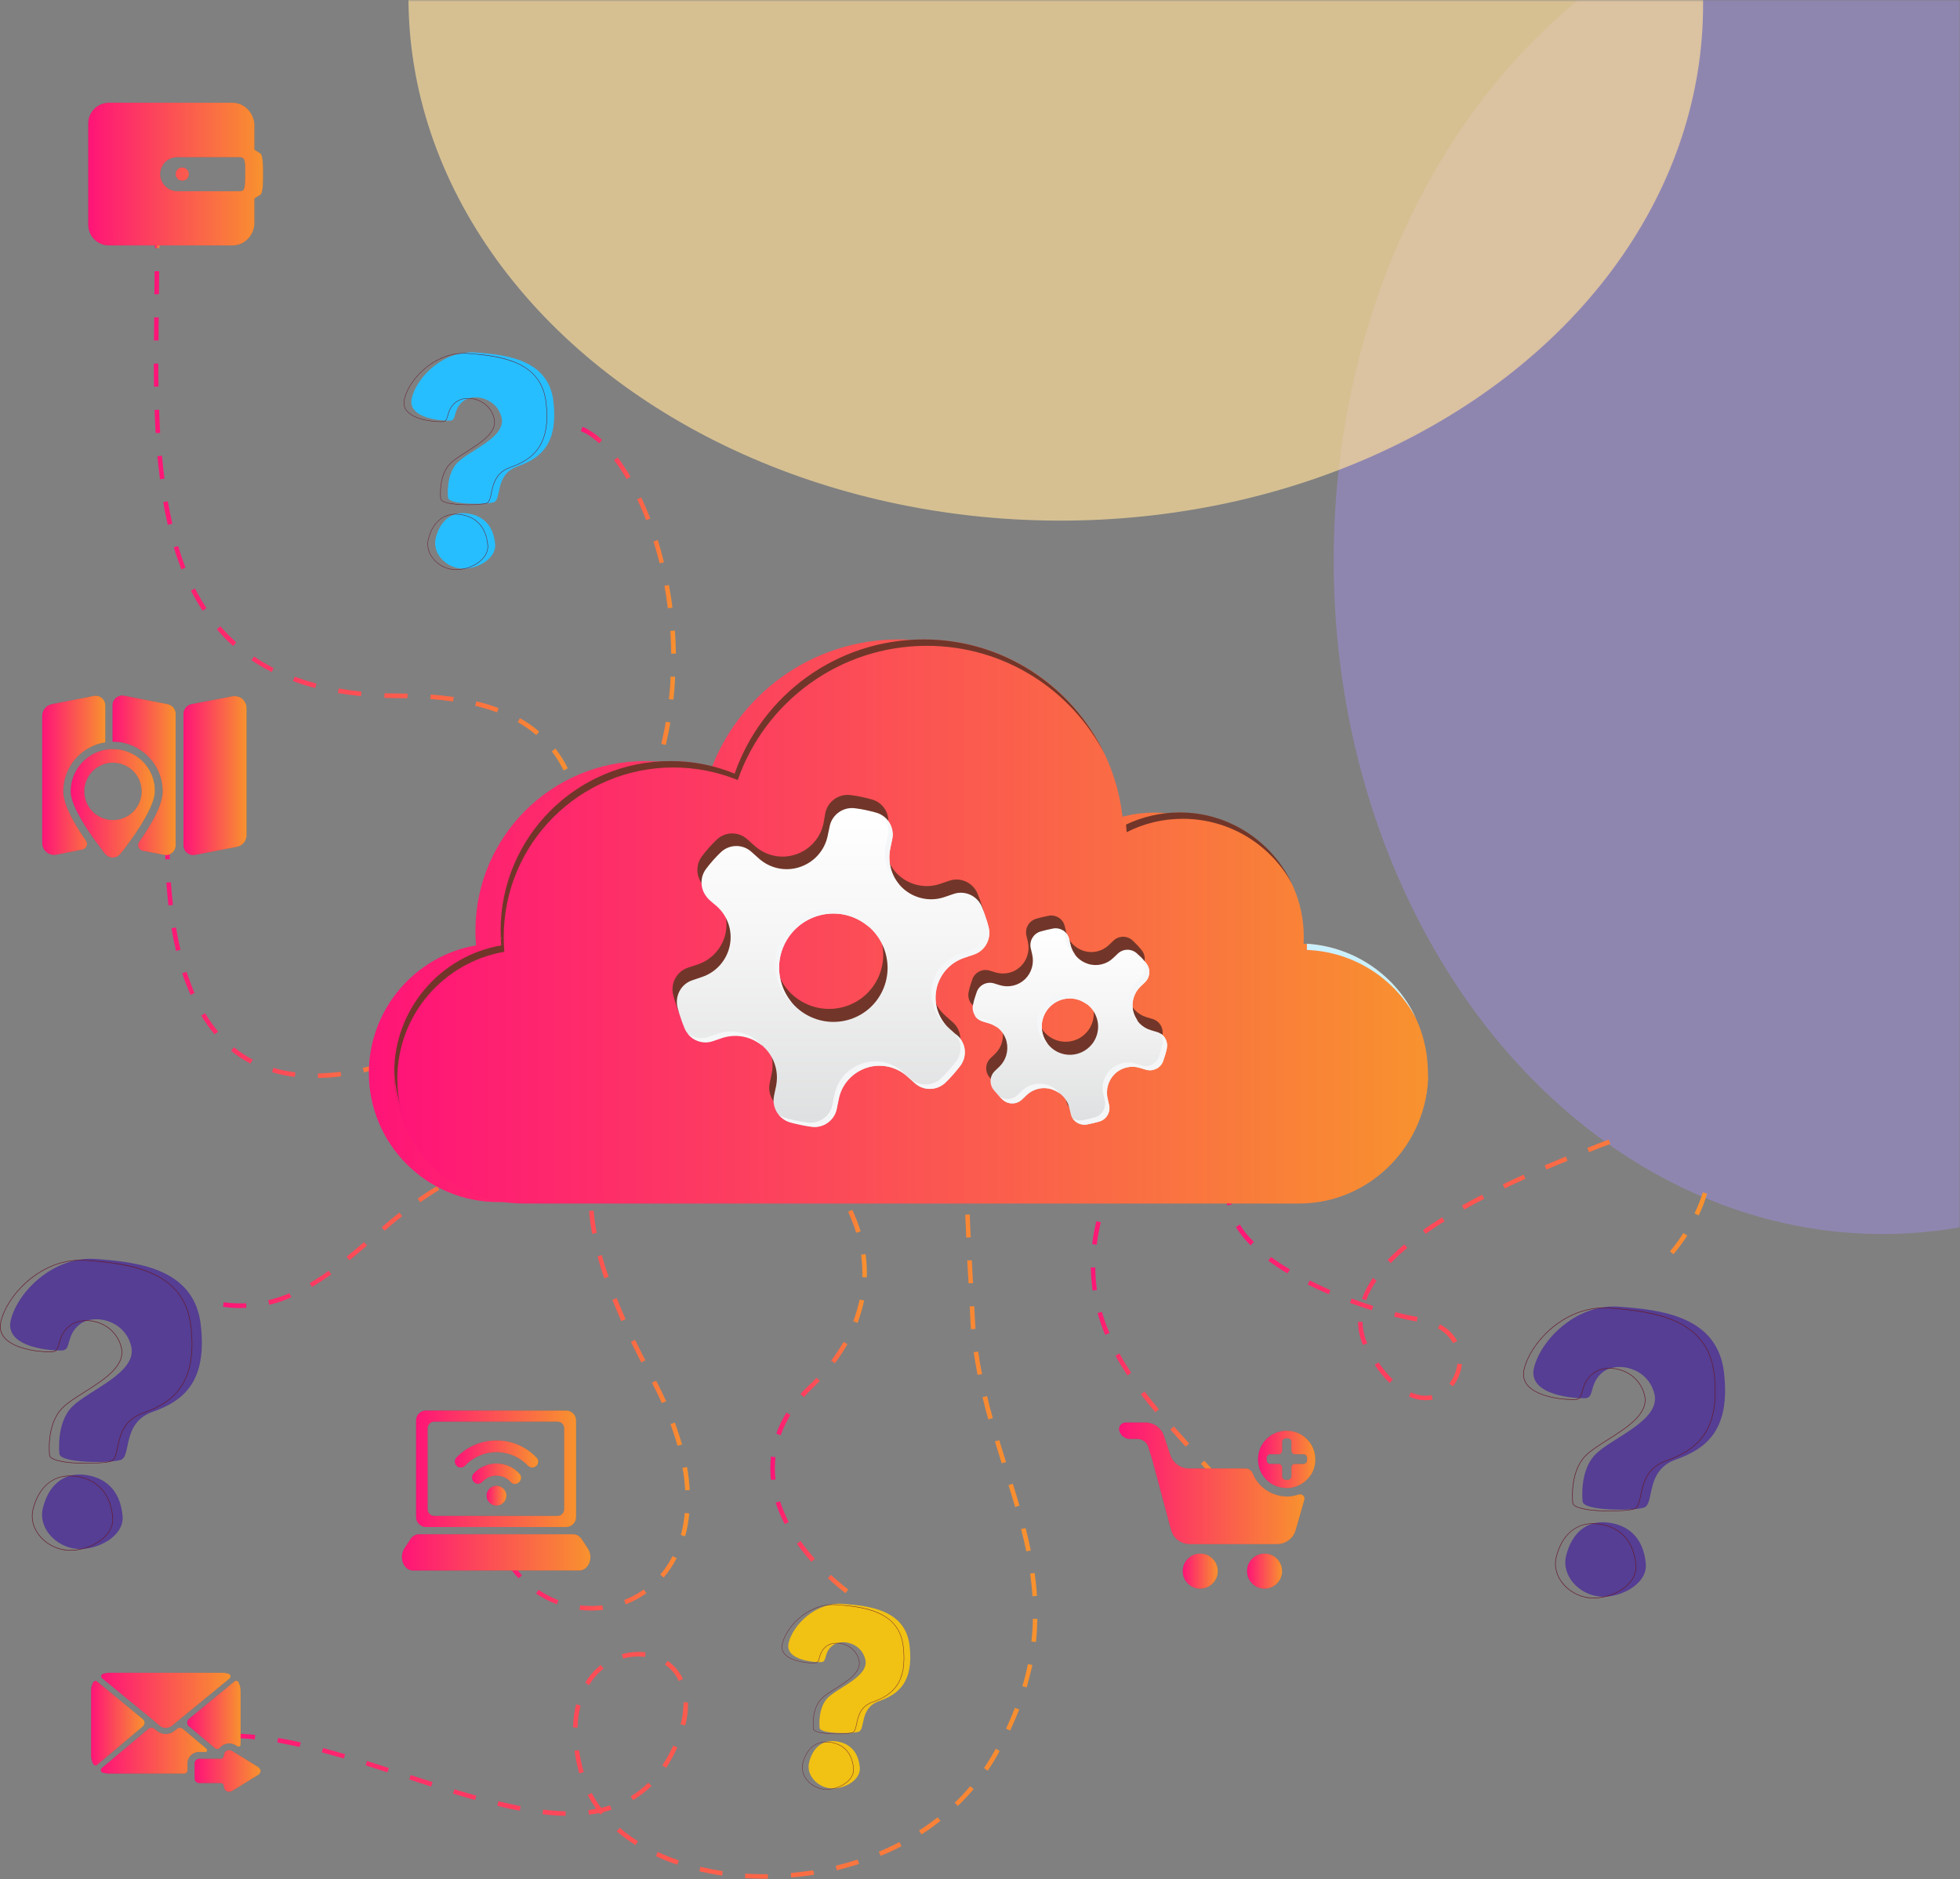
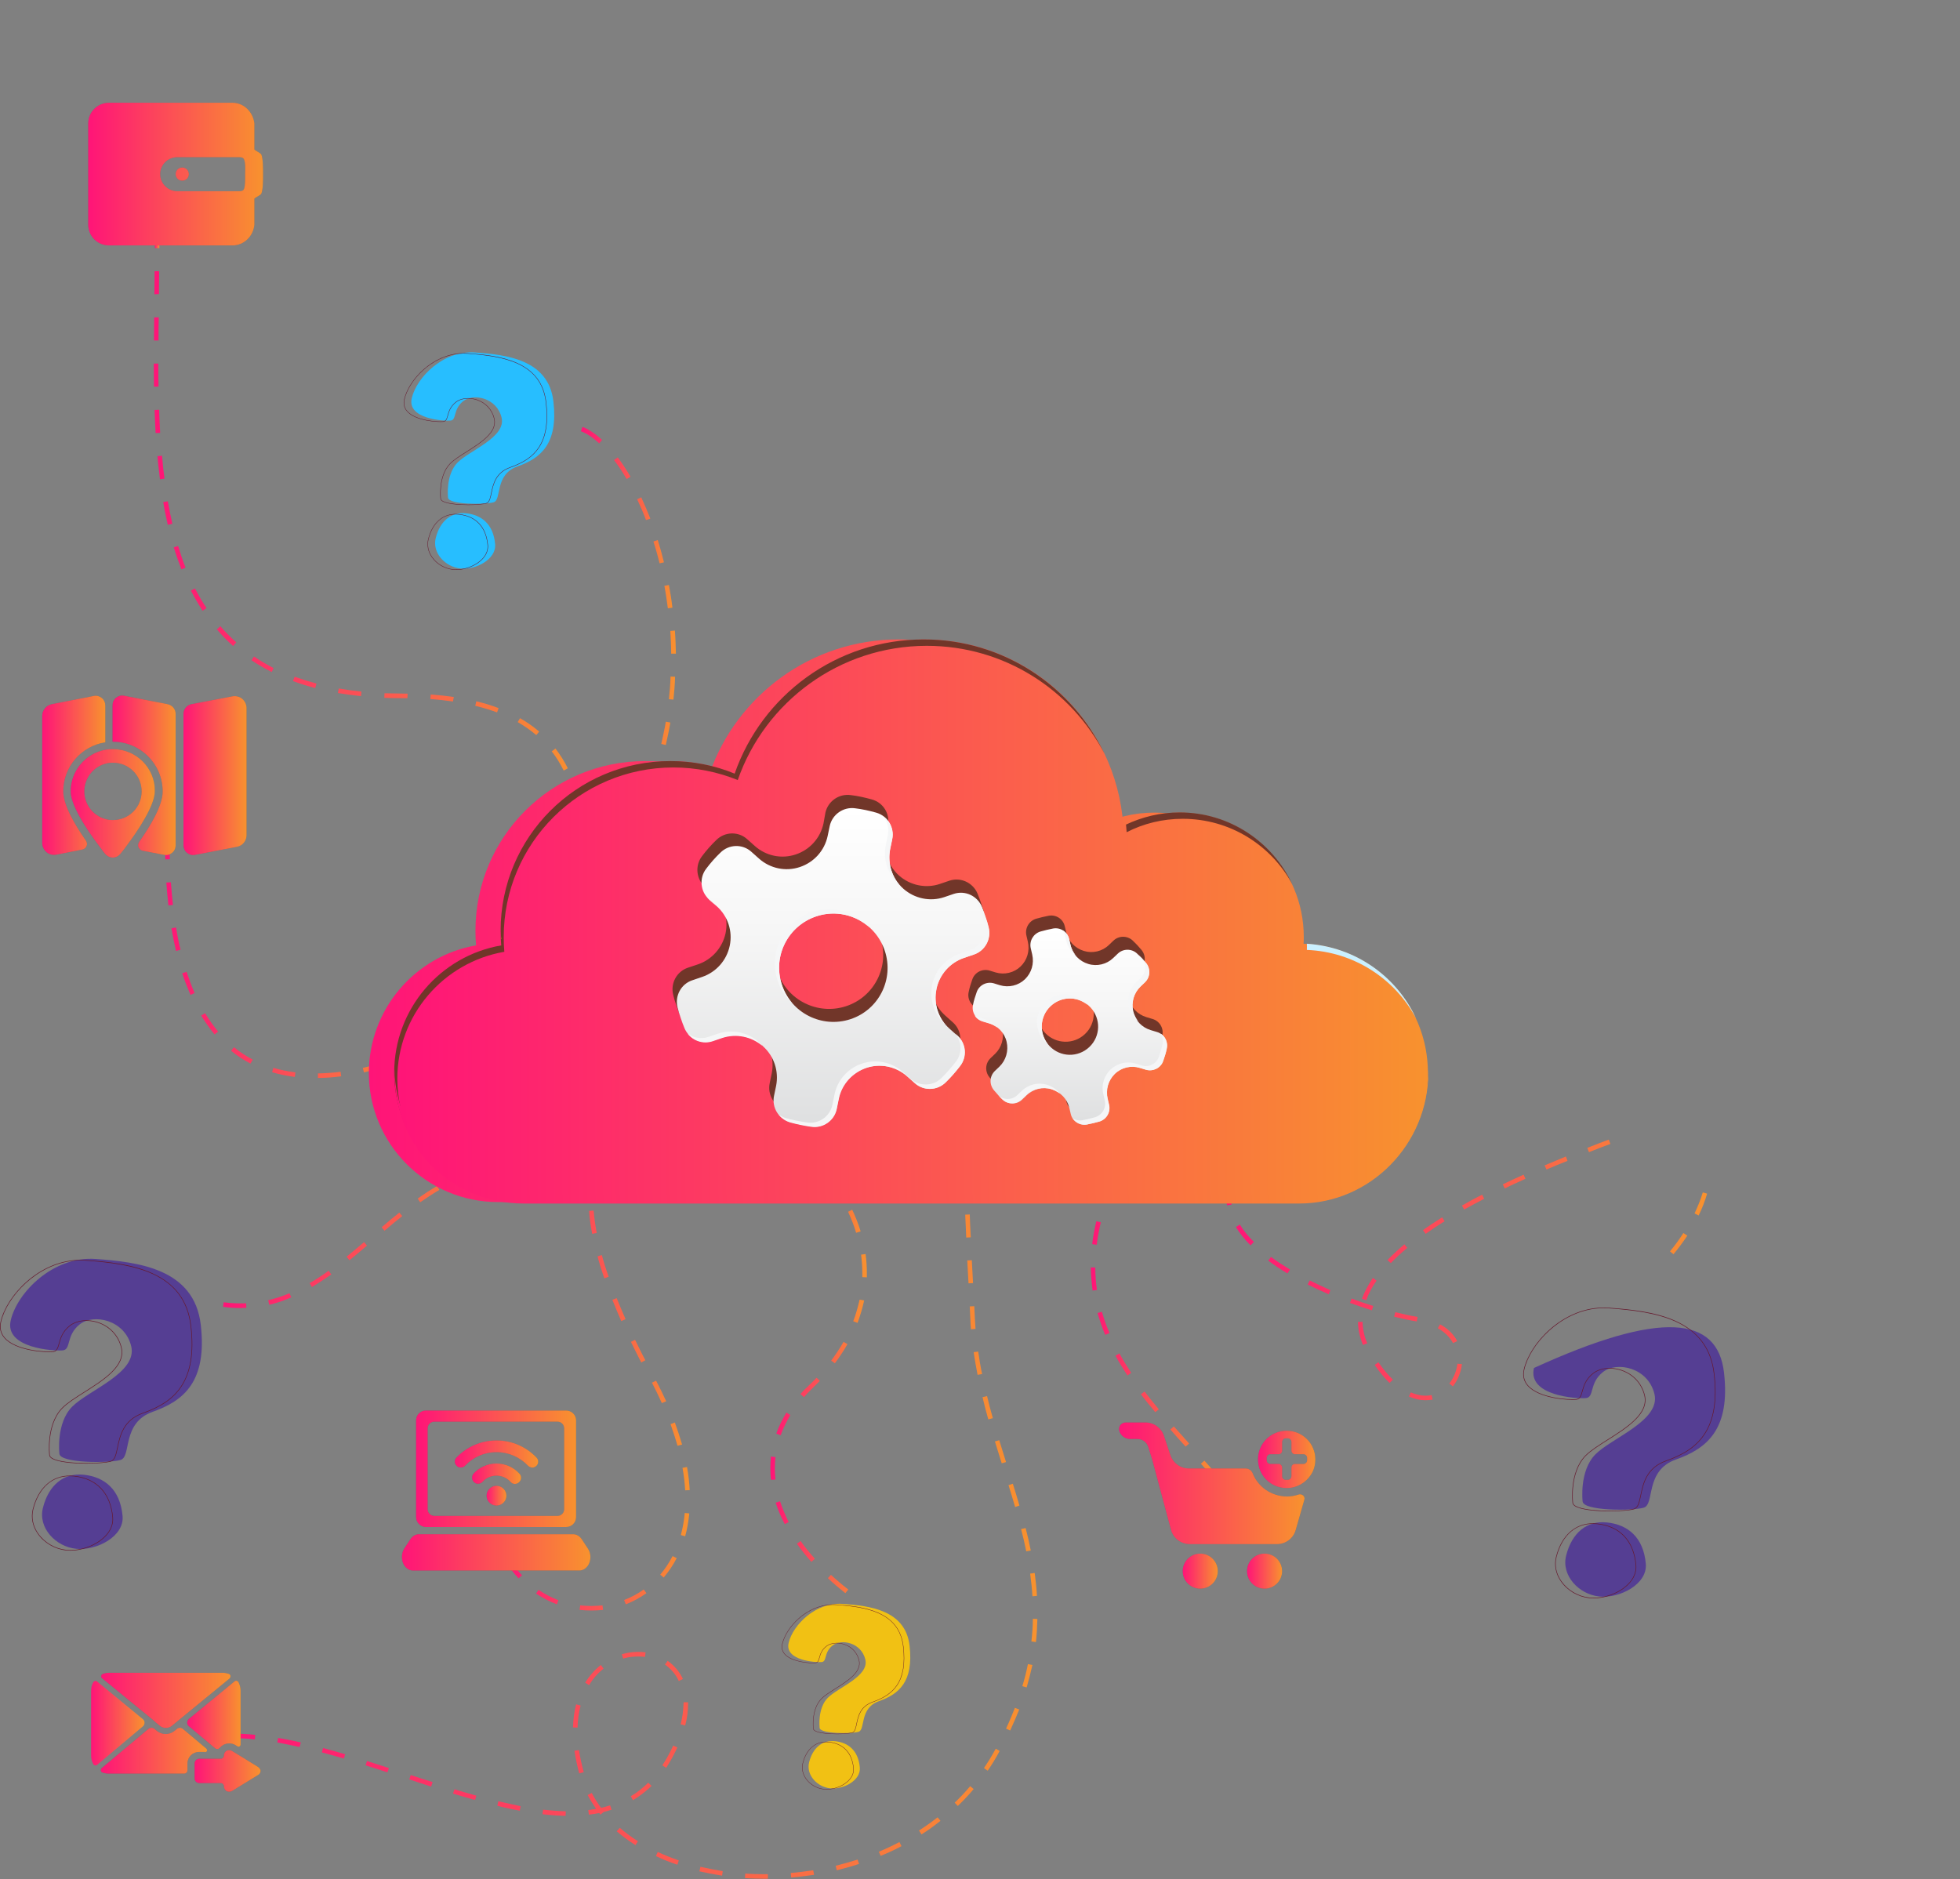
<svg xmlns="http://www.w3.org/2000/svg" width="534" height="512" viewBox="0 0 534 512" fill="none">
  <rect x="0" y="0" width="534" height="512" fill="#808080" stroke="none" />
  <mask id="mask0_185_3594" style="mask-type:alpha" maskUnits="userSpaceOnUse" x="22" y="0" width="512" height="512">
-     <rect x="22" width="512" height="512" fill="#D9D9D9" />
-   </mask>
+     </mask>
  <g mask="url(#mask0_185_3594)">
    <ellipse cx="512.863" cy="152.75" rx="149.5" ry="183.5" fill="#8F86B0" />
    <ellipse opacity="0.7" cx="287.646" cy="0.352" rx="141.5" ry="176.367" transform="rotate(90.933 287.646 0.352)" fill="#FBDC9B" />
  </g>
  <path d="M43.418 67.607H42.182C42.182 66.539 42.182 65.528 42.182 64.517H43.418C43.418 65.528 43.418 66.596 43.418 67.607Z" fill="url(#paint0_linear_185_3594)" />
  <path d="M157.739 221.652C157.121 219.236 156.559 217.382 155.997 215.64L157.177 215.247C157.795 217.045 158.357 218.899 158.975 221.314L157.739 221.652ZM153.582 209.966C152.627 208.056 151.559 206.315 150.323 204.741L151.334 203.955C152.57 205.584 153.75 207.438 154.705 209.348L153.582 209.966ZM146.11 200.303C144.593 199.011 142.908 197.831 141.054 196.764L141.672 195.697C143.582 196.764 145.323 198 146.896 199.348L146.11 200.303ZM135.436 194.124C133.582 193.449 131.615 192.831 129.481 192.326L129.761 191.09C131.896 191.595 133.919 192.213 135.829 192.944L135.436 194.124ZM123.413 191.146C121.447 190.865 119.368 190.64 117.233 190.472L117.346 189.236C119.537 189.404 121.672 189.629 123.638 189.91L123.413 191.146ZM110.997 190.247C108.919 190.247 106.728 190.247 104.705 190.135L104.762 188.899C106.784 188.955 108.919 188.955 111.054 189.011L110.997 190.247ZM98.357 189.685C96.222 189.461 94.087 189.18 92.065 188.843L92.29 187.607C94.256 187.944 96.335 188.225 98.469 188.449L98.357 189.685ZM85.885 187.494C83.806 186.933 81.784 186.315 79.818 185.584L80.267 184.404C82.177 185.079 84.144 185.697 86.222 186.258L85.885 187.494ZM74.031 183.112C72.121 182.157 70.267 181.09 68.526 179.91L69.2 178.899C70.885 180.022 72.683 181.09 74.537 182.045L74.031 183.112ZM63.526 176.034C61.953 174.629 60.436 173.112 59.087 171.483L60.042 170.64C61.391 172.213 62.852 173.674 64.368 175.022L63.526 176.034ZM55.211 166.427C54.087 164.685 53.02 162.888 52.009 160.921L53.132 160.36C54.087 162.213 55.155 164.067 56.279 165.697L55.211 166.427ZM49.425 155.135C48.694 153.225 47.964 151.202 47.346 149.124L48.526 148.787C49.144 150.809 49.818 152.831 50.548 154.685L49.425 155.135ZM45.717 143C45.267 141.034 44.818 138.955 44.481 136.82L45.717 136.596C46.11 138.73 46.503 140.753 46.953 142.719L45.717 143ZM43.582 130.584C43.357 128.562 43.076 126.483 42.908 124.292L44.144 124.18C44.312 126.315 44.537 128.45 44.818 130.416L43.582 130.584ZM42.402 118C42.29 115.921 42.177 113.843 42.121 111.708L43.357 111.652C43.413 113.787 43.526 115.865 43.638 117.944L42.402 118ZM41.953 105.36C41.953 103.281 41.897 101.202 41.897 99.067H43.132C43.132 101.146 43.132 103.281 43.189 105.36H41.953ZM43.189 92.775H41.953C41.953 90.697 42.009 88.562 42.009 86.483H43.245C43.189 88.618 43.189 90.697 43.189 92.775ZM42.065 80.191C42.065 78.056 42.121 75.978 42.121 73.899H43.357C43.357 75.978 43.301 78.056 43.301 80.135L42.065 80.191Z" fill="url(#paint1_linear_185_3594)" />
  <path d="M160.268 231.033C159.987 230.134 159.706 229.179 159.369 228L160.549 227.663C160.83 228.786 161.167 229.741 161.448 230.64L160.268 231.033Z" fill="url(#paint2_linear_185_3594)" />
  <path d="M86.613 293.73V292.494C88.579 292.437 90.658 292.325 92.793 292.044L92.961 293.28C90.77 293.561 88.635 293.73 86.613 293.73ZM80.321 293.449C78.186 293.168 76.108 292.774 74.141 292.157L74.478 290.977C76.388 291.539 78.411 291.932 80.49 292.213L80.321 293.449ZM99.141 292.213L98.86 290.977C100.77 290.527 102.793 290.022 104.871 289.46L105.209 290.64C103.13 291.258 101.107 291.763 99.141 292.213ZM68.242 289.797C66.388 288.842 64.591 287.662 62.961 286.314L63.748 285.359C65.321 286.651 67.062 287.774 68.86 288.73L68.242 289.797ZM111.164 288.673L110.77 287.494C112.624 286.819 114.591 286.089 116.557 285.246L117.006 286.426C115.04 287.269 113.074 287.999 111.164 288.673ZM58.467 281.876C57.175 280.303 55.939 278.561 54.815 276.707L55.883 276.089C56.95 277.887 58.186 279.572 59.422 281.089L58.467 281.876ZM51.894 271.089C51.108 269.235 50.321 267.269 49.647 265.19L50.827 264.797C51.501 266.819 52.231 268.786 53.018 270.584L51.894 271.089ZM47.961 259.123C47.512 257.157 47.063 255.078 46.725 252.943L47.961 252.718C48.298 254.797 48.692 256.876 49.197 258.786L47.961 259.123ZM45.883 246.707C45.658 244.685 45.489 242.606 45.321 240.471L46.557 240.415C46.725 242.55 46.894 244.628 47.119 246.595L45.883 246.707ZM45.04 234.179C44.984 232.157 44.928 230.078 44.928 227.887H46.164C46.164 230.022 46.22 232.1 46.276 234.123L45.04 234.179Z" fill="url(#paint3_linear_185_3594)" />
  <path d="M65.545 356.426C63.972 356.426 62.343 356.314 60.77 356.089L60.938 354.853C63.017 355.134 65.095 355.19 67.062 355.134L67.118 356.37C66.556 356.37 66.05 356.426 65.545 356.426ZM73.354 355.527L73.073 354.291C74.983 353.842 76.949 353.224 78.859 352.381L79.365 353.505C77.343 354.403 75.32 355.078 73.354 355.527ZM84.983 350.696L84.365 349.628C86.05 348.673 87.736 347.549 89.534 346.257L90.264 347.269C88.41 348.561 86.668 349.684 84.983 350.696ZM95.208 343.392L94.421 342.437C95.994 341.145 97.623 339.797 99.196 338.448L99.983 339.403C98.41 340.752 96.837 342.1 95.208 343.392ZM104.758 335.358L103.972 334.403C105.826 332.83 107.342 331.538 108.803 330.415L109.59 331.37C108.129 332.493 106.612 333.785 104.758 335.358ZM114.477 327.606L113.803 326.594C115.601 325.302 117.342 324.179 119.084 323.167L119.702 324.235C117.96 325.246 116.275 326.37 114.477 327.606ZM125.151 321.314L124.646 320.19C126.556 319.291 128.578 318.505 130.489 317.887L130.882 319.066C128.915 319.684 127.005 320.471 125.151 321.314ZM136.781 317.55L136.556 316.314C138.578 315.92 140.713 315.696 142.792 315.583L142.848 316.819C140.826 316.932 138.803 317.156 136.781 317.55Z" fill="url(#paint4_linear_185_3594)" />
  <path d="M161.111 438.841C160.043 438.841 158.976 438.785 157.908 438.673L158.077 437.437C160.099 437.661 162.122 437.661 164.144 437.437L164.313 438.673C163.245 438.785 162.178 438.841 161.111 438.841ZM151.729 437.156C149.762 436.426 147.852 435.414 146.054 434.235L146.729 433.223C148.414 434.347 150.212 435.302 152.122 436.032L151.729 437.156ZM170.493 437.156L170.043 435.976C171.953 435.246 173.751 434.291 175.38 433.111L176.111 434.122C174.369 435.358 172.515 436.369 170.493 437.156ZM141.279 430.077C139.875 428.56 138.583 426.875 137.459 425.021L138.526 424.347C139.594 426.145 140.83 427.774 142.234 429.235L141.279 430.077ZM180.83 429.853L179.875 429.066C181.167 427.549 182.29 425.864 183.245 424.01L184.369 424.572C183.414 426.426 182.178 428.223 180.83 429.853ZM186.672 418.617L185.493 418.279C185.998 416.369 186.391 414.347 186.56 412.268L187.796 412.381C187.571 414.515 187.234 416.65 186.672 418.617ZM186.672 406.089C186.56 404.122 186.335 402.044 185.942 399.965L187.178 399.74C187.571 401.875 187.796 404.01 187.908 406.032L186.672 406.089ZM184.594 393.954C184.032 392.044 183.414 390.077 182.684 388.055L183.863 387.605C184.594 389.628 185.268 391.65 185.83 393.617L184.594 393.954ZM180.324 382.325C179.481 380.471 178.583 378.617 177.627 376.763L178.751 376.201C179.762 378.111 180.661 380.021 181.504 381.819L180.324 382.325ZM174.706 371.257C173.751 369.347 172.796 367.493 171.897 365.639L173.021 365.077C173.92 366.875 174.818 368.785 175.83 370.639L174.706 371.257ZM169.257 359.965C168.414 357.999 167.571 356.089 166.841 354.179L168.021 353.729C168.751 355.583 169.594 357.493 170.436 359.459L169.257 359.965ZM164.65 348.336C163.92 346.257 163.302 344.291 162.796 342.325L163.976 341.988C164.481 343.898 165.099 345.864 165.83 347.886L164.65 348.336ZM161.335 336.201C160.942 334.01 160.605 331.931 160.493 329.965L161.729 329.853C161.897 331.763 162.178 333.841 162.571 335.976L161.335 336.201ZM161.672 323.729L160.436 323.617C160.605 321.37 161.054 319.235 161.729 317.381L162.908 317.774C162.29 319.572 161.897 321.538 161.672 323.729ZM165.83 312.549L164.875 311.763C166.279 310.077 168.021 308.785 170.043 307.886L170.549 309.01C168.695 309.853 167.122 311.033 165.83 312.549ZM177.347 307.718C177.066 307.718 176.729 307.662 176.391 307.662L176.279 306.426H176.391C176.729 306.426 177.122 306.426 177.403 306.482L177.347 307.718Z" fill="url(#paint5_linear_185_3594)" />
  <path d="M208.42 511.931C206.622 511.931 204.769 511.875 202.971 511.763L203.027 510.527C204.769 510.639 206.566 510.695 208.364 510.695H209.207V511.931H208.42ZM215.555 511.594L215.443 510.358C217.521 510.19 219.544 509.909 221.566 509.628L221.791 510.864C219.769 511.145 217.69 511.426 215.555 511.594ZM196.735 511.089C194.656 510.752 192.578 510.358 190.555 509.909L190.836 508.673C192.802 509.122 194.825 509.516 196.903 509.853L196.735 511.089ZM227.971 509.628L227.69 508.392C229.712 507.887 231.679 507.325 233.645 506.707L234.038 507.887C232.072 508.561 229.993 509.122 227.971 509.628ZM184.544 508.111C182.521 507.437 180.555 506.651 178.701 505.752L179.207 504.628C181.005 505.471 182.971 506.257 184.937 506.931L184.544 508.111ZM239.937 505.696L239.431 504.572C241.342 503.785 243.252 502.887 245.049 501.931L245.611 503.055C243.813 504.01 241.903 504.909 239.937 505.696ZM173.139 502.774C171.285 501.594 169.6 500.358 168.027 499.01L168.87 498.055C170.387 499.347 172.016 500.583 173.814 501.707L173.139 502.774ZM251.061 499.853L250.386 498.785C252.128 497.662 253.813 496.482 255.443 495.19L256.229 496.145C254.544 497.493 252.858 498.729 251.061 499.853ZM154.094 494.797C152.128 494.74 149.993 494.628 147.802 494.347L147.971 493.111C150.106 493.336 152.184 493.505 154.151 493.561L154.094 494.797ZM160.443 494.46L160.274 493.224C161.005 493.111 161.735 492.999 162.409 492.887C161.566 491.651 160.78 490.415 160.106 489.122L161.229 488.561C161.96 489.965 162.802 491.314 163.757 492.606C164.6 492.437 165.443 492.156 166.229 491.931L166.623 493.111C165.948 493.336 165.218 493.561 164.488 493.729L163.589 494.46C163.476 494.291 163.364 494.179 163.252 494.01C162.353 494.235 161.398 494.347 160.443 494.46ZM141.623 493.392C139.712 493.055 137.634 492.606 135.499 492.044L135.78 490.808C137.915 491.314 139.937 491.763 141.847 492.156L141.623 493.392ZM260.948 492.1L260.106 491.201C261.566 489.797 263.027 488.28 264.319 486.707L265.274 487.493C263.926 489.122 262.465 490.639 260.948 492.1ZM172.465 490.527L171.847 489.46C173.589 488.448 175.162 487.156 176.623 485.752L177.521 486.651C175.948 488.111 174.263 489.46 172.465 490.527ZM129.432 490.471C127.465 489.909 125.443 489.347 123.42 488.729L123.814 487.549C125.836 488.167 127.802 488.729 129.769 489.291L129.432 490.471ZM117.465 486.819C115.499 486.201 113.533 485.527 111.51 484.853L111.904 483.673C113.87 484.347 115.892 484.965 117.859 485.583L117.465 486.819ZM157.802 483.224C157.241 481.089 156.791 479.01 156.51 477.044L157.746 476.875C158.027 478.785 158.476 480.808 159.038 482.887L157.802 483.224ZM105.555 482.943C103.589 482.269 101.566 481.651 99.6 481.033L99.993 479.853C101.96 480.471 103.982 481.145 105.949 481.763L105.555 482.943ZM269.094 482.493L268.083 481.763C269.207 480.134 270.218 478.448 271.173 476.707L271.285 476.482L272.353 477.1L272.24 477.325C271.285 479.123 270.218 480.864 269.094 482.493ZM181.51 481.707L180.443 481.033C181.229 479.853 182.016 478.505 182.69 477.156C182.915 476.651 183.196 476.145 183.42 475.639L184.544 476.145C184.319 476.651 184.094 477.156 183.814 477.662C183.083 479.122 182.297 480.471 181.51 481.707ZM93.701 479.179C91.567 478.561 89.6 477.999 87.69 477.493L88.027 476.314C89.937 476.819 91.904 477.381 94.038 477.999L93.701 479.179ZM81.623 476.033C79.488 475.583 77.465 475.134 75.555 474.797L75.78 473.561C77.746 473.898 79.825 474.291 81.96 474.797L81.623 476.033ZM69.432 473.954C67.297 473.729 65.218 473.617 63.252 473.617V472.381C65.274 472.381 67.353 472.493 69.544 472.718L69.432 473.954ZM275.218 471.538L274.094 471.033C274.993 469.123 275.78 467.212 276.51 465.359L277.69 465.808C276.959 467.662 276.117 469.572 275.218 471.538ZM157.353 470.752L156.117 470.696C156.173 468.448 156.454 466.37 156.96 464.403L158.196 464.741C157.69 466.594 157.409 468.617 157.353 470.752ZM186.679 470.19L185.443 469.853C185.948 467.887 186.173 465.976 186.229 464.235V463.842H187.465V464.291C187.465 466.145 187.24 468.111 186.679 470.19ZM279.712 459.797L278.532 459.46C279.15 457.493 279.656 455.471 280.049 453.448L281.285 453.673C280.836 455.696 280.274 457.774 279.712 459.797ZM160.499 459.179L159.432 458.505C160.611 456.594 162.016 455.021 163.701 453.673L164.432 454.684C162.915 455.864 161.566 457.381 160.499 459.179ZM184.937 458.055C184.094 456.201 182.802 454.741 181.173 453.561L181.903 452.55C183.701 453.842 185.106 455.471 186.061 457.493L184.937 458.055ZM169.769 451.932L169.432 450.752C171.566 450.134 173.757 449.965 175.892 450.246L175.724 451.482C173.757 451.257 171.735 451.37 169.769 451.932ZM282.24 447.437L281.004 447.269C281.229 445.246 281.398 443.168 281.398 441.089L282.634 441.145C282.577 443.28 282.465 445.415 282.24 447.437ZM281.285 434.965C281.173 432.943 280.948 430.92 280.667 428.786L281.903 428.617C282.184 430.752 282.409 432.83 282.521 434.853L281.285 434.965ZM279.6 422.718C279.207 420.752 278.757 418.786 278.195 416.651L279.431 416.37C279.993 418.505 280.443 420.527 280.836 422.493L279.6 422.718ZM276.566 410.64C276.004 408.673 275.386 406.651 274.768 404.684L275.948 404.291C276.566 406.314 277.184 408.28 277.746 410.246L276.566 410.64ZM272.914 398.729C272.297 396.763 271.679 394.741 271.061 392.774L272.24 392.437C272.858 394.46 273.476 396.426 274.094 398.392L272.914 398.729ZM269.263 386.763C268.645 384.628 268.139 382.662 267.69 380.696L268.926 380.415C269.375 382.325 269.881 384.291 270.499 386.426L269.263 386.763ZM266.341 374.628C265.948 372.55 265.555 370.471 265.274 368.449L266.51 368.28C266.791 370.246 267.128 372.325 267.577 374.404L266.341 374.628ZM264.544 362.213C264.488 361.314 264.375 360.415 264.375 359.46L264.207 355.977L265.443 355.92L265.611 359.404C265.667 360.303 265.723 361.201 265.78 362.1L264.544 362.213ZM263.87 349.685C263.757 347.55 263.645 345.471 263.532 343.449L264.768 343.392C264.881 345.415 264.993 347.437 265.106 349.628L263.87 349.685ZM263.252 337.213C263.139 335.022 263.083 332.943 262.971 330.977L264.207 330.921C264.263 332.887 264.375 334.965 264.488 337.157L263.252 337.213ZM262.746 324.741C262.69 322.494 262.577 320.415 262.521 318.505L263.757 318.449C263.813 320.359 263.87 322.437 263.982 324.685L262.746 324.741ZM262.353 312.269C262.297 309.741 262.24 307.662 262.24 306.033H263.476C263.476 307.662 263.532 309.741 263.589 312.269H262.353Z" fill="url(#paint6_linear_185_3594)" />
  <path d="M230.326 434.123C228.641 432.775 227.012 431.426 225.551 430.022L226.394 429.123C227.854 430.471 229.427 431.82 231.113 433.112L230.326 434.123ZM221.057 425.584C219.596 423.954 218.304 422.325 217.124 420.64L218.135 419.909C219.259 421.539 220.607 423.168 222.012 424.741L221.057 425.584ZM213.81 415.303C212.798 413.393 211.956 411.426 211.338 409.46L212.517 409.067C213.135 410.921 213.922 412.831 214.877 414.741L213.81 415.303ZM210.045 403.224C209.933 402.157 209.877 401.089 209.877 400.078C209.877 399.011 209.933 397.943 210.045 396.876L211.281 397.044C211.169 398.056 211.113 399.067 211.113 400.134C211.113 401.145 211.169 402.157 211.281 403.168L210.045 403.224ZM212.686 391.089L211.506 390.64C212.18 388.674 213.135 386.763 214.259 384.91L215.326 385.584C214.259 387.381 213.36 389.235 212.686 391.089ZM219.034 380.696L218.079 379.853C218.753 379.067 219.484 378.336 220.27 377.606C221.057 376.876 221.787 376.145 222.461 375.415L223.36 376.258C222.63 376.988 221.899 377.775 221.113 378.505C220.383 379.235 219.652 379.966 219.034 380.696ZM227.461 371.483L226.45 370.752C227.686 369.067 228.866 367.325 229.821 365.64L230.888 366.258C229.933 367.943 228.753 369.741 227.461 371.483ZM233.641 360.471L232.461 360.022C233.191 358.112 233.753 356.089 234.203 354.123L235.439 354.348C234.989 356.426 234.371 358.449 233.641 360.471ZM236.169 348.056L234.933 347.999C234.933 347.606 234.933 347.269 234.933 346.876C234.933 345.247 234.821 343.561 234.596 341.876L235.832 341.707C236.057 343.449 236.169 345.19 236.169 346.876C236.169 347.325 236.169 347.662 236.169 348.056ZM233.248 335.921C232.686 333.955 231.899 332.044 231.057 330.191L232.18 329.629C233.079 331.539 233.866 333.505 234.484 335.528L233.248 335.921ZM228.023 324.853C227.012 323.393 225.944 322.044 224.877 320.865L225.776 320.022C226.899 321.202 228.023 322.606 229.034 324.123L228.023 324.853Z" fill="url(#paint7_linear_185_3594)" />
  <path d="M177.69 215.022L176.51 214.573C177.241 212.663 177.915 210.696 178.533 208.73L179.713 209.123C179.095 211.09 178.42 213.056 177.69 215.022ZM181.398 203L180.162 202.719C180.611 200.696 181.061 198.674 181.398 196.651L182.634 196.876C182.297 198.899 181.847 200.977 181.398 203ZM183.477 190.64L182.241 190.528C182.465 188.505 182.634 186.427 182.69 184.348L183.926 184.404C183.87 186.483 183.701 188.562 183.477 190.64ZM182.859 178.112C182.859 176.033 182.746 173.955 182.634 171.932L183.87 171.82C184.038 173.899 184.095 176.033 184.151 178.112H182.859ZM181.96 165.753C181.679 163.73 181.398 161.651 181.005 159.629L182.241 159.404C182.634 161.427 182.971 163.562 183.196 165.584L181.96 165.753ZM179.713 153.505C179.207 151.483 178.645 149.46 178.027 147.55L179.207 147.157C179.825 149.123 180.387 151.146 180.892 153.224L179.713 153.505ZM176.005 141.708C175.274 139.741 174.432 137.831 173.589 136.034L174.713 135.528C175.555 137.382 176.398 139.292 177.185 141.314L176.005 141.708ZM170.724 130.528C169.656 128.674 168.477 126.932 167.297 125.359L168.308 124.629C169.488 126.202 170.668 128 171.791 129.91L170.724 130.528ZM163.252 120.809C161.567 119.236 159.881 118.112 158.252 117.494L158.701 116.314C160.443 116.989 162.241 118.225 164.038 119.854L163.252 120.809Z" fill="url(#paint8_linear_185_3594)" />
  <path d="M388.303 381.539C386.842 381.539 385.325 381.202 383.865 380.527L384.37 379.404C386.336 380.247 388.247 380.527 390.044 380.134L390.325 381.37C389.651 381.482 388.977 381.539 388.303 381.539ZM395.831 377.775L394.876 376.988C396.056 375.471 396.842 373.561 397.067 371.595L398.303 371.707C398.022 373.954 397.179 376.089 395.831 377.775ZM378.584 376.82C377.179 375.471 375.831 373.842 374.539 371.932L375.55 371.202C376.842 373.056 378.134 374.629 379.483 375.921L378.584 376.82ZM371.337 366.483C370.494 364.404 369.988 362.325 369.988 360.19H371.224C371.28 362.157 371.674 364.123 372.516 366.033L371.337 366.483ZM395.887 365.977C394.988 364.348 393.584 362.943 391.73 361.932L392.348 360.865C394.426 361.988 395.999 363.505 397.011 365.415L395.887 365.977ZM385.999 360.078L385.718 360.022C384.202 359.797 382.179 359.348 379.82 358.786L380.157 357.55C382.404 358.112 384.426 358.561 385.943 358.786L386.224 358.842L385.999 360.078ZM373.752 357.044C371.786 356.426 369.763 355.752 367.797 355.022L368.247 353.842C370.157 354.572 372.179 355.247 374.145 355.865L373.752 357.044ZM372.235 354.292L371.056 353.898C371.73 352.044 372.741 350.134 374.033 348.224L375.044 348.954C373.808 350.696 372.853 352.494 372.235 354.292ZM362.011 352.662C360.044 351.82 358.134 350.921 356.28 350.022L356.842 348.898C358.64 349.797 360.494 350.696 362.46 351.539L362.011 352.662ZM350.775 346.988C348.865 345.865 347.123 344.685 345.55 343.505L346.28 342.494C347.853 343.674 349.595 344.797 351.449 345.921L350.775 346.988ZM378.921 344.179L378.022 343.337C379.37 341.932 380.943 340.471 382.629 339.067L383.415 340.022C381.786 341.37 380.269 342.775 378.921 344.179ZM455.943 341.763L454.988 340.977C456.336 339.348 457.572 337.662 458.64 335.977L459.707 336.707C458.584 338.393 457.291 340.134 455.943 341.763ZM340.719 339.348C339.089 337.719 337.741 336.033 336.73 334.348L337.797 333.674C338.752 335.247 340.044 336.876 341.617 338.393L340.719 339.348ZM388.415 336.202L387.685 335.19C389.314 334.011 391.056 332.887 392.91 331.707L393.584 332.775C391.73 333.898 389.988 335.078 388.415 336.202ZM462.797 331.202L461.673 330.64C462.572 328.73 463.359 326.82 463.921 324.91L465.1 325.247C464.539 327.213 463.752 329.235 462.797 331.202ZM398.921 329.572L398.303 328.505C400.044 327.494 401.898 326.483 403.808 325.528L404.37 326.651C402.516 327.606 400.662 328.617 398.921 329.572ZM334.314 328.449C334.089 327.438 334.033 326.426 334.033 325.471H335.269C335.269 326.37 335.382 327.325 335.55 328.224L334.314 328.449ZM409.988 323.842L409.426 322.719C411.336 321.82 413.19 320.921 415.1 320.078L415.606 321.202C413.752 322.044 411.842 322.887 409.988 323.842ZM421.336 318.674L420.831 317.55C422.797 316.707 424.707 315.921 426.617 315.134L427.067 316.314C425.213 317.044 423.303 317.831 421.336 318.674ZM432.909 313.955L432.46 312.775C434.482 311.988 436.449 311.202 438.303 310.528L438.752 311.707C436.898 312.382 434.932 313.112 432.909 313.955Z" fill="url(#paint9_linear_185_3594)" />
  <path d="M331.277 403.505C329.929 401.932 328.58 400.359 327.176 398.842L328.131 398C329.535 399.573 330.94 401.146 332.232 402.719L331.277 403.505ZM323.018 394.179C321.614 392.663 320.209 391.09 318.861 389.516L319.816 388.674C321.221 390.247 322.569 391.764 323.973 393.337L323.018 394.179ZM314.76 384.797C313.299 383.056 312.007 381.483 310.827 379.91L311.839 379.179C313.018 380.696 314.311 382.325 315.715 384.011L314.76 384.797ZM307.176 374.797C305.996 373 304.872 371.202 303.917 369.404L304.985 368.786C305.94 370.528 307.007 372.269 308.187 374.067L307.176 374.797ZM301.108 363.73C300.266 361.764 299.592 359.741 299.03 357.775L300.209 357.438C300.771 359.348 301.445 361.314 302.288 363.224L301.108 363.73ZM297.681 351.651C297.401 349.573 297.232 347.438 297.176 345.359H298.412C298.412 347.382 298.58 349.46 298.861 351.483L297.681 351.651ZM298.805 339.179L297.569 339.011C297.794 336.988 298.187 334.91 298.693 332.775L299.929 333.056C299.423 335.135 299.03 337.213 298.805 339.179ZM301.67 327.157L300.49 326.764C300.94 325.528 301.389 324.236 301.951 323L303.131 323.449C302.569 324.685 302.063 325.977 301.67 327.157Z" fill="url(#paint10_linear_185_3594)" />
  <path d="M129.704 257.606C129.591 256.314 129.535 254.965 129.535 253.617C129.535 228.055 150.265 207.381 175.771 207.381C181.951 207.381 187.906 208.617 193.299 210.808C200.715 189.516 220.996 174.235 244.816 174.235C273.692 174.235 297.288 196.651 299.198 225.078C303.804 222.718 308.973 221.426 314.479 221.426C333.186 221.426 348.355 236.595 348.355 255.302C348.355 255.92 348.355 256.538 348.299 257.156C367.119 257.83 382.175 273.336 382.175 292.325C382.175 311.763 366.389 327.549 346.95 327.549H135.715C116.277 327.549 100.49 311.763 100.49 292.325C100.546 274.909 113.131 260.471 129.704 257.606Z" fill="url(#paint11_linear_185_3594)" />
  <path d="M136.561 257.606C136.449 256.314 136.393 254.965 136.393 253.617C136.393 228.055 157.123 207.381 182.628 207.381C188.808 207.381 194.763 208.617 200.156 210.808C207.572 189.516 227.853 174.235 251.673 174.235C280.55 174.235 304.145 196.651 306.055 225.078C310.662 222.718 315.83 221.426 321.336 221.426C340.044 221.426 355.212 236.595 355.212 255.302C355.212 255.92 355.212 256.538 355.156 257.156C373.976 257.83 389.033 273.336 389.033 292.325C389.033 311.763 373.246 327.549 353.808 327.549H142.572C123.134 327.549 107.348 311.763 107.348 292.325C107.404 274.909 120.044 260.471 136.561 257.606Z" fill="url(#paint12_linear_185_3594)" />
  <path d="M306.954 226.763C311.56 224.404 316.729 223.111 322.235 223.111C335.1 223.111 346.336 230.302 352.066 240.92C346.673 229.404 334.987 221.37 321.392 221.37C316.167 221.37 311.167 222.606 306.785 224.684C306.841 225.415 306.898 226.089 306.954 226.763Z" fill="#713629" />
  <path d="M356.053 258.842C368.918 259.347 380.041 266.707 385.772 277.437C380.491 266.033 369.255 257.999 356.053 257.156C356.109 257.718 356.053 258.28 356.053 258.842Z" fill="#CAF0FF" />
  <path d="M108.245 294.01C108.245 276.594 120.829 262.212 137.402 259.347C137.29 258.055 137.234 256.707 137.234 255.359C137.234 229.797 157.964 209.123 183.47 209.123C189.649 209.123 195.604 210.359 200.998 212.55C208.413 191.258 228.694 175.977 252.514 175.977C273.582 175.977 291.896 187.943 300.941 205.471C292.177 187.044 273.413 174.235 251.672 174.235C227.852 174.235 207.571 189.516 200.155 210.808C194.762 208.561 188.807 207.381 182.627 207.381C157.065 207.381 136.391 228.111 136.391 253.617C136.391 254.965 136.447 256.257 136.56 257.606C119.987 260.471 107.402 274.909 107.402 292.269C107.402 298.28 108.919 303.954 111.56 308.898C109.481 304.403 108.245 299.347 108.245 294.01Z" fill="#713629" />
  <path d="M353.861 325.751H142.626C123.468 325.751 107.85 310.414 107.457 291.369C107.457 291.65 107.457 291.987 107.457 292.268C107.457 312.999 123.244 327.942 142.738 327.942H353.973C373.412 327.942 389.142 311.706 389.142 292.268C389.142 291.987 389.142 291.706 389.142 291.426C388.58 310.47 373.018 325.751 353.861 325.751Z" fill="url(#paint13_linear_185_3594)" />
  <path d="M136.561 255.864C136.449 254.853 136.449 253.785 136.393 252.774C136.393 253.055 136.393 253.336 136.393 253.617C136.393 254.403 136.393 255.134 136.449 255.92C136.505 255.92 136.561 255.864 136.561 255.864Z" fill="url(#paint14_linear_185_3594)" />
  <path d="M226.727 298.617L227.289 295.864C228.076 291.875 230.997 288.673 234.817 287.381C238.637 286.089 242.907 286.988 245.941 289.684L248.019 291.538C250.435 293.729 254.143 293.617 256.446 291.314C257.851 289.965 259.143 288.448 260.323 286.932C262.345 284.347 262.008 280.696 259.592 278.561L257.514 276.707C254.48 274.01 253.132 269.909 253.974 265.92V265.864C254.817 261.875 257.682 258.673 261.503 257.381L264.143 256.482C267.233 255.471 268.974 252.212 268.188 249.066C267.963 248.111 267.682 247.213 267.345 246.257C267.008 245.302 266.727 244.404 266.334 243.505C265.098 240.527 261.783 238.954 258.694 239.965L256.053 240.864C252.233 242.156 247.963 241.257 244.93 238.561C241.896 235.864 240.548 231.707 241.334 227.718L241.896 225.022C242.57 221.819 240.66 218.673 237.514 217.831C235.66 217.325 233.75 216.875 231.784 216.651C228.581 216.201 225.548 218.336 224.873 221.482L224.368 224.347C223.525 228.336 220.66 231.538 216.784 232.83C212.907 234.123 208.694 233.224 205.66 230.527L203.581 228.673C201.166 226.482 197.458 226.595 195.154 228.898C193.75 230.246 192.458 231.707 191.278 233.28C189.312 235.808 189.649 239.516 192.064 241.651L194.143 243.505C197.177 246.201 198.525 250.302 197.682 254.291C196.84 258.224 193.975 261.482 190.154 262.774L187.458 263.673C184.368 264.684 182.626 267.943 183.413 271.089C183.638 272.044 183.918 272.943 184.256 273.898C184.593 274.853 184.874 275.752 185.267 276.651C186.503 279.684 189.817 281.201 192.907 280.19L195.548 279.291C199.368 277.999 203.638 278.898 206.671 281.594C206.671 281.594 206.671 281.594 206.671 281.651C209.705 284.347 211.053 288.448 210.267 292.437L209.705 295.134C209.031 298.336 210.941 301.482 214.087 302.325C215.941 302.83 217.851 303.224 219.817 303.505C223.076 303.954 226.053 301.819 226.727 298.617ZM211.84 264.797C209.255 257.044 213.469 248.729 221.222 246.145C228.975 243.561 237.289 247.774 239.873 255.527C242.458 263.28 238.244 271.651 230.491 274.179C222.739 276.707 214.368 272.493 211.84 264.797Z" fill="#713629" />
  <path d="M300.936 297.493L300.543 295.808C299.981 293.392 300.712 290.808 302.509 289.066C304.307 287.325 306.947 286.707 309.307 287.437L310.992 287.943C312.903 288.505 314.981 287.493 315.655 285.639C316.049 284.516 316.442 283.336 316.667 282.156C317.116 280.19 315.936 278.224 314.026 277.662L312.341 277.156C309.925 276.426 308.071 274.516 307.509 272.044C306.947 269.628 307.678 267.044 309.476 265.302L310.712 264.123C312.172 262.718 312.285 260.471 311.049 258.898C310.655 258.449 310.262 257.999 309.869 257.55C309.419 257.1 309.026 256.707 308.577 256.258C307.116 254.909 304.813 254.909 303.352 256.314L302.116 257.493C300.318 259.235 297.678 259.853 295.318 259.123C292.903 258.392 291.049 256.482 290.487 254.01L290.094 252.381C289.644 250.415 287.734 249.179 285.768 249.516C284.588 249.741 283.408 250.022 282.228 250.359C280.318 250.977 279.195 252.943 279.644 254.909L280.037 256.595C280.599 259.067 279.869 261.595 278.071 263.336C276.273 265.078 273.633 265.696 271.217 264.965L269.588 264.46C267.678 263.898 265.599 264.909 264.925 266.819C264.532 267.943 264.139 269.123 263.914 270.302C263.464 272.269 264.644 274.235 266.554 274.797L268.24 275.302C270.655 276.033 272.509 277.943 273.071 280.415C273.633 282.83 272.903 285.415 271.105 287.156L269.869 288.336C268.408 289.741 268.296 291.988 269.588 293.561C269.981 294.01 270.375 294.46 270.768 294.909C271.161 295.359 271.61 295.752 272.06 296.201C273.521 297.55 275.824 297.55 277.285 296.145L278.521 294.965C280.318 293.224 282.959 292.606 285.318 293.336C287.734 294.066 289.588 295.977 290.15 298.448L290.543 300.134C290.992 302.1 292.903 303.336 294.869 302.999C296.049 302.774 297.228 302.493 298.408 302.156C300.318 301.426 301.442 299.46 300.936 297.493ZM284.757 281.482C281.835 278.392 281.948 273.561 285.037 270.64C288.127 267.718 292.959 267.831 295.88 270.92C298.801 274.01 298.689 278.842 295.599 281.763C292.509 284.684 287.678 284.516 284.757 281.482Z" fill="#713629" />
  <path d="M227.913 302.213L228.475 299.46C229.261 295.472 232.183 292.269 236.003 290.977C239.823 289.685 244.093 290.584 247.126 293.281L249.205 295.134C251.621 297.325 255.329 297.213 257.632 294.91C259.036 293.561 260.329 292.045 261.508 290.528C263.531 287.943 263.194 284.292 260.778 282.157L258.699 280.303C255.666 277.606 254.317 273.505 255.16 269.517V269.46C256.003 265.472 258.868 262.269 262.688 260.977L265.329 260.078C268.418 259.067 270.16 255.809 269.374 252.663C269.149 251.708 268.868 250.809 268.531 249.854C268.194 248.899 267.913 248 267.52 247.101C266.284 244.123 262.969 242.55 259.879 243.562L257.239 244.46C253.418 245.753 249.149 244.854 246.115 242.157C243.081 239.46 241.733 235.303 242.52 231.314L243.081 228.618C243.756 225.415 241.845 222.326 238.699 221.427C236.845 220.921 234.935 220.472 232.969 220.247C229.767 219.798 226.733 221.932 226.059 225.078L225.497 227.775C224.654 231.764 221.789 234.966 217.913 236.258C214.037 237.55 209.823 236.651 206.789 233.955L204.711 232.101C202.295 229.91 198.587 230.022 196.284 232.326C194.879 233.674 193.587 235.135 192.407 236.708C190.441 239.236 190.778 242.944 193.194 245.078L195.273 246.932C198.306 249.629 199.655 253.73 198.812 257.719C197.969 261.708 195.104 264.91 191.284 266.202L188.643 267.101C185.553 268.112 183.812 271.37 184.598 274.517C184.823 275.472 185.104 276.37 185.441 277.326C185.778 278.281 186.059 279.179 186.452 280.078C187.688 283.112 191.003 284.629 194.093 283.618L196.733 282.719C200.553 281.427 204.823 282.325 207.857 285.022C207.857 285.022 207.857 285.022 207.857 285.078C210.89 287.775 212.239 291.876 211.452 295.865L210.89 298.561C210.216 301.764 212.126 304.91 215.272 305.752C217.126 306.258 219.037 306.651 221.003 306.932C224.261 307.494 227.239 305.359 227.913 302.213ZM213.025 268.337C210.441 260.584 214.655 252.269 222.407 249.685C230.16 247.101 238.475 251.314 241.059 259.067C243.643 266.82 239.43 275.191 231.677 277.719C223.924 280.247 215.553 276.033 213.025 268.337Z" fill="url(#paint15_linear_185_3594)" />
  <path d="M302.122 301.033L301.729 299.348C301.167 296.932 301.897 294.348 303.695 292.606C305.493 290.865 308.133 290.247 310.493 290.977L312.178 291.483C314.088 292.044 316.167 291.033 316.841 289.179C317.234 288.056 317.627 286.876 317.852 285.696C318.302 283.73 317.122 281.764 315.212 281.202L313.526 280.696C311.111 279.966 309.257 278.056 308.695 275.584C308.133 273.168 308.863 270.584 310.661 268.842L311.897 267.662C313.358 266.258 313.47 264.011 312.234 262.438C311.841 261.988 311.448 261.539 311.054 261.089C310.605 260.64 310.212 260.247 309.762 259.797C308.302 258.449 305.998 258.449 304.538 259.854L303.302 261.033C301.504 262.775 298.863 263.393 296.504 262.663C294.088 261.932 292.234 260.022 291.672 257.55L291.279 255.865C290.83 253.898 288.92 252.663 286.953 253C285.774 253.224 284.594 253.505 283.414 253.842C281.504 254.46 280.38 256.427 280.83 258.393L281.223 260.078C281.785 262.55 281.054 265.078 279.257 266.82C277.459 268.561 274.818 269.179 272.403 268.449L270.774 267.943C268.863 267.382 266.785 268.393 266.111 270.303C265.717 271.427 265.324 272.606 265.099 273.786C264.65 275.752 265.83 277.719 267.74 278.28L269.425 278.786C271.841 279.516 273.695 281.427 274.257 283.898C274.818 286.314 274.088 288.898 272.29 290.64L271.054 291.82C269.594 293.224 269.481 295.471 270.774 297.044C271.167 297.494 271.56 297.943 271.953 298.393C272.347 298.842 272.796 299.235 273.245 299.685C274.706 301.033 277.009 301.033 278.47 299.629L279.706 298.449C281.504 296.707 284.144 296.089 286.504 296.82C288.92 297.55 290.774 299.46 291.335 301.876L291.729 303.561C292.178 305.528 294.088 306.764 296.054 306.426C297.234 306.202 298.414 305.921 299.594 305.584C301.504 304.966 302.627 303 302.122 301.033ZM285.942 285.022C283.021 281.932 283.133 277.101 286.223 274.179C289.313 271.258 294.144 271.37 297.066 274.46C299.987 277.55 299.875 282.382 296.785 285.303C293.695 288.224 288.863 288.112 285.942 285.022Z" fill="url(#paint16_linear_185_3594)" />
  <path d="M266.336 245.978C266.729 246.877 267.01 247.775 267.347 248.731C267.684 249.686 267.965 250.584 268.189 251.54C268.976 254.686 267.234 257.944 264.145 258.955L261.504 259.854C257.684 261.146 254.763 264.349 253.976 268.337C253.976 268.337 253.976 268.337 253.976 268.393C253.133 272.382 254.538 276.483 257.515 279.18L257.684 279.348C255.381 276.708 254.369 273.056 255.1 269.573V269.517C255.942 265.528 258.807 262.326 262.628 261.034L265.268 260.135C268.358 259.124 270.1 255.865 269.313 252.719C269.088 251.764 268.807 250.865 268.47 249.91C268.133 248.955 267.852 248.056 267.459 247.158C267.01 246.09 266.279 245.191 265.437 244.573C265.83 245.023 266.167 245.472 266.336 245.978Z" fill="#F5F6F7" />
  <path d="M194.147 245.865L192.574 244.461C192.799 244.742 193.024 244.966 193.248 245.191L195.158 246.876C194.821 246.539 194.484 246.202 194.147 245.865Z" fill="#F5F6F7" />
  <path d="M241.9 227.55L241.339 230.247C240.496 234.236 241.9 238.337 244.934 241.09C244.99 241.09 244.99 241.146 245.047 241.146C242.799 238.505 241.844 234.91 242.518 231.427L243.08 228.73C243.586 226.314 242.575 223.899 240.721 222.55C241.788 223.899 242.294 225.696 241.9 227.55Z" fill="#F5F6F7" />
  <path d="M290.099 254.741L290.493 256.371C290.886 257.944 291.785 259.292 293.021 260.247C292.403 259.46 291.953 258.562 291.672 257.55L291.279 255.865C291.054 254.854 290.436 254.067 289.594 253.562C289.818 253.955 289.987 254.348 290.099 254.741Z" fill="#F5F6F7" />
  <path d="M285.498 284.517C283.026 281.427 283.307 276.932 286.172 274.179C288.981 271.483 293.307 271.371 296.228 273.786C296.116 273.618 295.947 273.449 295.779 273.281C292.857 270.191 288.026 270.078 284.936 273C281.846 275.921 281.734 280.753 284.655 283.842C284.992 284.067 285.273 284.292 285.498 284.517Z" fill="#F5F6F7" />
  <path d="M311.117 261.258C312.409 262.775 312.24 265.079 310.78 266.483L309.544 267.663C307.746 269.404 306.959 271.933 307.577 274.404C307.971 275.977 308.87 277.326 310.106 278.281C309.488 277.494 309.038 276.595 308.757 275.584C308.195 273.169 308.926 270.584 310.724 268.843L311.959 267.663C313.42 266.258 313.533 264.011 312.297 262.438C311.903 261.989 311.51 261.539 311.117 261.09C310.78 260.697 310.386 260.36 310.049 260.022C310.443 260.472 310.78 260.865 311.117 261.258Z" fill="#F5F6F7" />
  <path d="M271.676 280.022C270.777 278.899 269.598 278.056 268.193 277.663L266.508 277.157C266.171 277.045 265.834 276.876 265.553 276.708C266.002 277.494 266.789 278.056 267.688 278.337L269.373 278.843C270.216 279.067 271.002 279.461 271.676 280.022Z" fill="#F5F6F7" />
  <path d="M285.271 295.584C282.856 294.854 280.215 295.472 278.417 297.213L277.181 298.393C275.721 299.798 273.417 299.798 271.957 298.449C271.844 298.337 271.788 298.281 271.676 298.169C271.732 298.225 271.788 298.281 271.844 298.337C272.238 298.787 272.687 299.18 273.136 299.629C274.597 300.978 276.9 300.978 278.361 299.573L279.597 298.393C281.395 296.652 284.035 296.034 286.395 296.764C287.238 297.045 288.024 297.438 288.698 297.944C287.912 296.876 286.676 296.034 285.271 295.584Z" fill="#F5F6F7" />
  <path d="M316.227 281.651C316.733 282.494 316.957 283.505 316.733 284.517C316.452 285.696 316.115 286.876 315.721 288C315.047 289.91 312.969 290.921 311.058 290.303L309.373 289.797C306.957 289.067 304.373 289.741 302.575 291.427C300.778 293.168 299.991 295.696 300.609 298.168L301.002 299.854C301.452 301.82 300.328 303.786 298.418 304.404C297.294 304.741 296.115 305.022 294.879 305.247C293.924 305.415 292.969 305.191 292.238 304.685C293.025 305.921 294.542 306.651 296.059 306.427C297.238 306.202 298.418 305.921 299.598 305.584C301.508 304.966 302.632 303 302.182 301.033L301.789 299.348C301.227 296.932 301.957 294.348 303.755 292.606C305.553 290.865 308.193 290.247 310.553 290.977L312.238 291.483C314.148 292.045 316.227 291.033 316.901 289.179C317.294 288.056 317.688 286.876 317.912 285.696C318.249 284.067 317.519 282.438 316.227 281.651Z" fill="#F5F6F7" />
  <path d="M206.734 283.955C203.7 281.258 199.43 280.359 195.61 281.651L192.97 282.55C191.003 283.224 188.925 282.775 187.352 281.651C188.925 283.674 191.621 284.573 194.149 283.73L196.79 282.831C200.61 281.595 204.767 282.438 207.801 285.078C207.464 284.685 207.127 284.292 206.734 283.955Z" fill="#F5F6F7" />
  <path d="M260.331 281.708C262.073 283.899 262.185 287.045 260.387 289.348C259.207 290.865 257.915 292.326 256.511 293.73C254.207 296.034 250.5 296.09 248.084 293.955L246.005 292.101C242.972 289.404 238.758 288.506 234.882 289.798C231.005 291.09 228.14 294.292 227.354 298.281L226.792 301.034C226.118 304.236 223.14 306.314 219.882 305.865C217.972 305.584 216.005 305.191 214.151 304.685C213.421 304.461 212.747 304.123 212.129 303.674C212.915 304.685 213.983 305.472 215.331 305.865C217.185 306.371 219.095 306.764 221.061 307.045C224.264 307.494 227.297 305.359 227.972 302.213L228.533 299.461C229.32 295.472 232.241 292.27 236.061 290.977C239.882 289.685 244.151 290.584 247.185 293.281L249.264 295.135C251.679 297.326 255.387 297.213 257.691 294.91C259.095 293.562 260.387 292.045 261.567 290.528C263.589 287.944 263.252 284.292 260.837 282.157L260.331 281.708Z" fill="#F5F6F7" />
  <path d="M215.948 273.449C214.656 271.989 213.645 270.247 213.027 268.337C210.442 260.584 214.656 252.269 222.409 249.685C227.633 247.944 233.139 249.292 236.959 252.775C233.139 248.449 227.015 246.595 221.229 248.505C213.476 251.09 209.319 259.404 211.847 267.157C212.633 269.629 214.094 271.764 215.948 273.449Z" fill="#F5F6F7" />
  <g opacity="0.15">
    <path d="M28.697 202.269V192.269C28.697 191.483 28.36 190.696 27.742 190.191C27.124 189.685 26.337 189.46 25.551 189.629L14.146 191.876C12.63 192.157 11.506 193.505 11.506 195.078V229.685C11.506 230.64 11.955 231.595 12.686 232.213C13.416 232.831 14.427 233.056 15.382 232.887L22.461 231.483C22.966 231.37 23.416 231.033 23.584 230.528C23.809 230.022 23.697 229.516 23.416 229.067C20.27 224.573 17.236 219.292 17.236 215.64C17.236 208.898 22.18 203.28 28.697 202.269Z" fill="black" />
    <path d="M52.179 191.875C50.943 192.1 49.988 193.224 49.988 194.516V230.302C49.988 231.089 50.325 231.875 50.943 232.381C51.561 232.886 52.348 233.111 53.134 232.943L64.539 230.752C66.112 230.471 67.179 229.122 67.179 227.549V192.943C67.179 191.988 66.73 191.033 65.999 190.415C65.269 189.797 64.258 189.572 63.303 189.74L52.179 191.875Z" fill="black" />
    <path d="M30.72 202.1C38.248 202.1 44.316 208.168 44.316 215.696C44.316 219.404 41.114 224.853 37.911 229.404C37.63 229.853 37.518 230.415 37.743 230.864C37.967 231.37 38.361 231.707 38.866 231.82L44.709 232.943C45.495 233.112 46.282 232.887 46.9 232.381C47.518 231.876 47.855 231.145 47.855 230.303V194.516C47.855 193.224 46.956 192.157 45.664 191.876L33.81 189.572C33.024 189.404 32.237 189.629 31.619 190.134C31.001 190.64 30.664 191.37 30.664 192.213V202.1H30.72Z" fill="black" />
    <path d="M30.779 204.123C30.385 204.123 30.048 204.123 29.711 204.179C29.374 204.179 29.037 204.235 28.7 204.292C23.363 205.303 19.262 209.966 19.262 215.64C19.262 219.292 23.307 225.64 27.015 230.527C27.239 230.808 27.464 231.145 27.689 231.426C27.913 231.763 28.138 232.044 28.363 232.325C28.475 232.438 28.531 232.55 28.644 232.662C29.149 233.28 29.936 233.674 30.722 233.674C31.565 233.674 32.295 233.28 32.801 232.662C33.026 232.381 33.251 232.044 33.531 231.763C33.756 231.483 33.981 231.145 34.206 230.865C37.969 225.865 42.183 219.348 42.183 215.584C42.295 209.292 37.127 204.123 30.779 204.123ZM30.779 223.449C30.385 223.449 30.048 223.449 29.711 223.393C29.374 223.336 29.037 223.28 28.7 223.168C25.385 222.269 22.97 219.235 22.97 215.64C22.97 212.044 25.385 209.011 28.7 208.112C29.037 207.999 29.374 207.943 29.711 207.887C30.048 207.831 30.385 207.831 30.722 207.831H30.779C35.104 207.831 38.587 211.314 38.587 215.64C38.587 219.966 35.104 223.449 30.779 223.449Z" fill="black" />
    <path d="M116.058 416.089H154.26C155.777 416.089 156.957 414.853 156.957 413.392V387.044C156.957 385.527 155.721 384.347 154.26 384.347H116.058C114.541 384.347 113.361 385.583 113.361 387.044V413.392C113.361 414.853 114.597 416.089 116.058 416.089ZM116.507 389.179C116.507 388.168 117.35 387.381 118.305 387.381H151.901C152.912 387.381 153.698 388.224 153.698 389.179V411.257C153.698 412.269 152.856 413.055 151.901 413.055H118.305C117.294 413.055 116.507 412.212 116.507 411.257V389.179Z" fill="black" />
    <path d="M160.157 421.932L158.528 419.46C157.966 418.561 157.067 418.055 156.168 418.055H155.944H114.371H114.146C113.247 418.055 112.348 418.561 111.786 419.46L110.157 421.932C109.427 423.055 109.314 424.628 109.82 425.92C110.326 427.156 111.393 427.943 112.517 427.943H157.854C158.977 427.943 160.045 427.156 160.55 425.92C161.056 424.628 160.944 423.055 160.157 421.932Z" fill="black" />
    <path d="M124.431 399.403C124.712 399.74 125.161 399.909 125.611 399.853C126.06 399.853 126.453 399.684 126.734 399.347C128.869 397.1 131.903 395.695 135.274 395.695C138.644 395.695 141.678 397.1 143.869 399.403C144.15 399.684 144.543 399.853 144.993 399.909C145.386 399.909 145.835 399.74 146.116 399.459L146.172 399.403C146.79 398.785 146.79 397.774 146.172 397.156C143.42 394.291 139.599 392.493 135.274 392.493C131.004 392.493 127.127 394.291 124.375 397.156C123.757 397.774 123.757 398.785 124.431 399.403Z" fill="black" />
    <path d="M135.274 398.785C132.802 398.785 130.554 399.853 129.038 401.538C128.476 402.156 128.476 403.167 129.094 403.785L129.15 403.842C129.487 404.179 129.88 404.347 130.33 404.291C130.779 404.291 131.172 404.066 131.453 403.785C132.408 402.718 133.757 402.1 135.274 402.1C136.79 402.1 138.195 402.774 139.15 403.842C139.431 404.179 139.824 404.347 140.274 404.347C140.723 404.347 141.116 404.179 141.397 403.898L141.51 403.785C142.127 403.167 142.127 402.212 141.566 401.594C139.993 399.853 137.745 398.785 135.274 398.785Z" fill="black" />
    <path d="M135.271 404.853C133.81 404.853 132.574 406.033 132.574 407.55C132.574 409.011 133.754 410.247 135.271 410.247C136.732 410.247 137.967 409.067 137.967 407.55C137.967 406.033 136.732 404.853 135.271 404.853Z" fill="black" />
    <path d="M341.279 401.426C340.942 400.64 340.212 400.134 339.369 400.134H323.92C321.616 400.134 319.594 398.674 318.863 396.483L317.122 391.258C316.391 389.067 314.369 387.606 312.066 387.606H306.672C306.111 387.606 305.605 387.887 305.268 388.28C304.931 388.73 304.818 389.235 304.931 389.797C305.268 391.146 306.504 392.101 307.908 392.101H309.931C311.279 392.101 312.459 392.999 312.852 394.292L313.92 397.719L319.032 416.82C319.65 419.179 321.785 420.752 324.2 420.752H347.908C350.268 420.752 352.403 419.179 353.021 416.876L355.38 408.617C355.493 408.224 355.38 407.775 355.043 407.494C354.706 407.213 354.313 407.101 353.863 407.213C352.852 407.55 351.785 407.775 350.661 407.775C346.335 407.719 342.74 405.134 341.279 401.426Z" fill="black" />
    <path d="M350.553 389.854C346.227 389.854 342.744 393.337 342.744 397.663C342.744 398.505 342.913 399.348 343.137 400.135C344.149 403.225 347.07 405.472 350.553 405.472C353.362 405.472 355.778 404.011 357.182 401.82C357.969 400.64 358.362 399.18 358.362 397.663C358.362 393.337 354.879 389.854 350.553 389.854ZM351.845 402.213C351.845 402.775 351.396 403.225 350.89 403.225H350.272C349.71 403.225 349.317 402.775 349.317 402.213V400.078V399.91C349.317 399.348 348.868 398.899 348.362 398.899H346.059C345.497 398.899 345.104 398.449 345.104 397.887V397.269C345.104 396.708 345.553 396.258 346.059 396.258H348.362C348.924 396.258 349.317 395.809 349.317 395.247V392.944C349.317 392.382 349.767 391.932 350.272 391.932H350.89C351.452 391.932 351.845 392.382 351.845 392.944V395.247C351.845 395.809 352.295 396.258 352.8 396.258H355.104C355.665 396.258 356.115 396.708 356.115 397.269V397.887C356.115 398.449 355.665 398.899 355.104 398.899H352.8C352.239 398.899 351.845 399.348 351.845 399.91V400.078V402.213Z" fill="black" />
    <path d="M327.012 423.336C324.371 423.336 322.236 425.471 322.236 428.112C322.236 430.752 324.371 432.887 327.012 432.887C329.652 432.887 331.787 430.752 331.787 428.112C331.787 425.471 329.652 423.336 327.012 423.336Z" fill="black" />
    <path d="M344.533 423.336C341.893 423.336 339.758 425.471 339.758 428.112C339.758 430.752 341.893 432.887 344.533 432.887C347.174 432.887 349.308 430.752 349.308 428.112C349.308 425.471 347.174 423.336 344.533 423.336Z" fill="black" />
    <path d="M55.896 477.437C56.12 477.437 56.345 477.269 56.401 477.1C56.458 476.876 56.401 476.651 56.233 476.482L49.828 471.089C49.379 470.696 48.705 470.696 48.199 471.089L47.525 471.651C46.12 472.775 44.154 472.775 42.75 471.651L42.075 471.089C41.626 470.696 40.896 470.696 40.446 471.089L27.75 481.763C27.525 481.932 27.469 482.213 27.469 482.437C27.525 482.718 27.694 482.943 27.974 482.999C28.48 483.168 29.042 483.28 29.604 483.28H50.165C50.671 483.28 51.064 482.887 51.064 482.381V480.527C51.064 478.786 52.469 477.381 54.21 477.381H55.896V477.437Z" fill="black" />
    <path d="M42.525 469.404L43.536 470.247C44.491 471.033 45.895 471.033 46.85 470.247L47.862 469.404L49.097 468.393L62.525 457.381C62.749 457.213 62.805 456.932 62.805 456.651C62.749 456.37 62.581 456.145 62.3 456.089C61.794 455.921 61.232 455.808 60.671 455.808H29.715C29.154 455.808 28.592 455.921 28.086 456.089C27.805 456.202 27.637 456.37 27.581 456.651C27.524 456.932 27.637 457.157 27.862 457.325L41.289 468.336L42.525 469.404Z" fill="black" />
-     <path d="M39.375 469.404C39.375 469.011 39.206 468.673 38.925 468.449L26.51 458.224C26.341 458.055 26.116 457.999 25.892 458.055C25.667 458.112 25.498 458.224 25.386 458.449C24.993 459.123 24.824 459.909 24.824 460.752V478.393C24.824 479.235 25.049 479.966 25.386 480.64C25.498 480.864 25.667 480.977 25.892 481.033C26.116 481.089 26.341 481.033 26.51 480.864L38.981 470.359C39.206 470.134 39.375 469.797 39.375 469.404Z" fill="black" />
    <path d="M51.004 469.404C51.004 469.797 51.172 470.134 51.453 470.359L58.588 476.37C58.757 476.539 59.038 476.595 59.262 476.595C59.487 476.595 59.712 476.426 59.88 476.258C60.161 475.921 60.442 475.696 60.835 475.471C61.847 474.909 63.195 474.909 64.15 475.527L64.712 475.864C64.88 475.977 65.105 475.977 65.273 475.864C65.442 475.752 65.554 475.584 65.554 475.359V460.696C65.554 459.853 65.33 459.067 64.993 458.393C64.88 458.168 64.712 458.056 64.487 457.999C64.262 457.943 64.038 457.999 63.869 458.168L51.453 468.393C51.172 468.674 51.004 469.011 51.004 469.404Z" fill="black" />
    <path d="M70.329 481.482L65.61 478.561L63.194 477.1C62.745 476.819 62.183 476.819 61.733 477.044C61.284 477.325 61.003 477.775 61.003 478.336C61.003 478.842 60.61 479.235 60.104 479.235H59.598H54.318C53.587 479.235 53.025 479.797 53.025 480.527V483.28V484.572C53.025 485.303 53.587 485.864 54.318 485.864H60.104C60.61 485.864 61.003 486.258 61.003 486.763C61.003 487.269 61.284 487.775 61.733 488.055C61.958 488.168 62.183 488.224 62.464 488.224C62.745 488.224 62.969 488.168 63.25 487.999L70.385 483.617C70.778 483.392 71.003 482.943 71.003 482.494C70.947 482.157 70.722 481.763 70.329 481.482Z" fill="black" />
    <path d="M71.226 42.157C71.058 41.708 69.822 41.202 69.316 40.753V33.674C68.979 30.528 66.451 28 63.361 28H29.709C26.563 28 24.035 30.528 24.035 33.674V61.202C24.035 64.348 26.563 66.876 29.709 66.876H63.361C66.507 66.876 69.035 64.348 69.316 61.202V54.123C69.765 53.674 71.001 53.225 71.226 52.719C71.675 51.539 71.675 49.18 71.675 47.663V47.213C71.675 45.697 71.675 43.337 71.226 42.157ZM65.103 42.831C66.226 42.831 66.395 43.225 66.507 43.506C66.844 44.292 66.844 45.697 66.788 47.157V47.719C66.788 49.18 66.788 50.584 66.507 51.371C66.395 51.708 66.226 52.101 65.103 52.101H48.305C45.777 52.101 43.642 50.022 43.642 47.438C43.642 44.91 45.721 42.831 48.305 42.831H65.103ZM49.653 45.64C50.664 45.64 51.451 46.427 51.451 47.438C51.451 48.449 50.664 49.236 49.653 49.236C48.642 49.236 47.855 48.449 47.855 47.438C47.855 46.427 48.642 45.64 49.653 45.64Z" fill="black" />
  </g>
  <path d="M28.697 202.269V192.269C28.697 191.483 28.36 190.696 27.742 190.191C27.124 189.685 26.337 189.46 25.551 189.629L14.146 191.876C12.63 192.157 11.506 193.505 11.506 195.078V229.685C11.506 230.64 11.955 231.595 12.686 232.213C13.416 232.831 14.427 233.056 15.382 232.887L22.461 231.483C22.966 231.37 23.416 231.033 23.584 230.528C23.809 230.022 23.697 229.516 23.416 229.067C20.27 224.573 17.236 219.292 17.236 215.64C17.236 208.898 22.18 203.28 28.697 202.269Z" fill="url(#paint17_linear_185_3594)" />
  <path d="M52.179 191.875C50.943 192.1 49.988 193.224 49.988 194.516V230.302C49.988 231.089 50.325 231.875 50.943 232.381C51.561 232.886 52.348 233.111 53.134 232.943L64.539 230.752C66.112 230.471 67.179 229.122 67.179 227.549V192.943C67.179 191.988 66.73 191.033 65.999 190.415C65.269 189.797 64.258 189.572 63.303 189.74L52.179 191.875Z" fill="url(#paint18_linear_185_3594)" />
  <path d="M30.72 202.1C38.248 202.1 44.316 208.168 44.316 215.696C44.316 219.404 41.114 224.853 37.911 229.404C37.63 229.853 37.518 230.415 37.743 230.864C37.967 231.37 38.361 231.707 38.866 231.82L44.709 232.943C45.495 233.112 46.282 232.887 46.9 232.381C47.518 231.876 47.855 231.145 47.855 230.303V194.516C47.855 193.224 46.956 192.157 45.664 191.876L33.81 189.572C33.024 189.404 32.237 189.629 31.619 190.134C31.001 190.64 30.664 191.37 30.664 192.213V202.1H30.72Z" fill="url(#paint19_linear_185_3594)" />
  <path d="M30.779 204.123C30.385 204.123 30.048 204.123 29.711 204.179C29.374 204.179 29.037 204.235 28.7 204.292C23.363 205.303 19.262 209.966 19.262 215.64C19.262 219.292 23.307 225.64 27.015 230.527C27.239 230.808 27.464 231.145 27.689 231.426C27.913 231.763 28.138 232.044 28.363 232.325C28.475 232.438 28.531 232.55 28.644 232.662C29.149 233.28 29.936 233.674 30.722 233.674C31.565 233.674 32.295 233.28 32.801 232.662C33.026 232.381 33.251 232.044 33.531 231.763C33.756 231.483 33.981 231.145 34.206 230.865C37.969 225.865 42.183 219.348 42.183 215.584C42.295 209.292 37.127 204.123 30.779 204.123ZM30.779 223.449C30.385 223.449 30.048 223.449 29.711 223.393C29.374 223.336 29.037 223.28 28.7 223.168C25.385 222.269 22.97 219.235 22.97 215.64C22.97 212.044 25.385 209.011 28.7 208.112C29.037 207.999 29.374 207.943 29.711 207.887C30.048 207.831 30.385 207.831 30.722 207.831H30.779C35.104 207.831 38.587 211.314 38.587 215.64C38.587 219.966 35.104 223.449 30.779 223.449Z" fill="url(#paint20_linear_185_3594)" />
  <path d="M116.058 416.089H154.26C155.777 416.089 156.957 414.853 156.957 413.392V387.044C156.957 385.527 155.721 384.347 154.26 384.347H116.058C114.541 384.347 113.361 385.583 113.361 387.044V413.392C113.361 414.853 114.597 416.089 116.058 416.089ZM116.507 389.179C116.507 388.168 117.35 387.381 118.305 387.381H151.901C152.912 387.381 153.698 388.224 153.698 389.179V411.257C153.698 412.269 152.856 413.055 151.901 413.055H118.305C117.294 413.055 116.507 412.212 116.507 411.257V389.179Z" fill="url(#paint21_linear_185_3594)" />
  <path d="M160.157 421.932L158.528 419.46C157.966 418.561 157.067 418.055 156.168 418.055H155.944H114.371H114.146C113.247 418.055 112.348 418.561 111.786 419.46L110.157 421.932C109.427 423.055 109.314 424.628 109.82 425.92C110.326 427.156 111.393 427.943 112.517 427.943H157.854C158.977 427.943 160.045 427.156 160.55 425.92C161.056 424.628 160.944 423.055 160.157 421.932Z" fill="url(#paint22_linear_185_3594)" />
  <path d="M124.431 399.403C124.712 399.74 125.161 399.909 125.611 399.853C126.06 399.853 126.453 399.684 126.734 399.347C128.869 397.1 131.903 395.695 135.274 395.695C138.644 395.695 141.678 397.1 143.869 399.403C144.15 399.684 144.543 399.853 144.993 399.909C145.386 399.909 145.835 399.74 146.116 399.459L146.172 399.403C146.79 398.785 146.79 397.774 146.172 397.156C143.42 394.291 139.599 392.493 135.274 392.493C131.004 392.493 127.127 394.291 124.375 397.156C123.757 397.774 123.757 398.785 124.431 399.403Z" fill="url(#paint23_linear_185_3594)" />
  <path d="M135.274 398.785C132.802 398.785 130.554 399.853 129.038 401.538C128.476 402.156 128.476 403.167 129.094 403.785L129.15 403.842C129.487 404.179 129.88 404.347 130.33 404.291C130.779 404.291 131.172 404.066 131.453 403.785C132.408 402.718 133.757 402.1 135.274 402.1C136.79 402.1 138.195 402.774 139.15 403.842C139.431 404.179 139.824 404.347 140.274 404.347C140.723 404.347 141.116 404.179 141.397 403.898L141.51 403.785C142.127 403.167 142.127 402.212 141.566 401.594C139.993 399.853 137.745 398.785 135.274 398.785Z" fill="url(#paint24_linear_185_3594)" />
  <path d="M135.271 404.853C133.81 404.853 132.574 406.033 132.574 407.55C132.574 409.011 133.754 410.247 135.271 410.247C136.732 410.247 137.967 409.067 137.967 407.55C137.967 406.033 136.732 404.853 135.271 404.853Z" fill="url(#paint25_linear_185_3594)" />
  <path d="M341.279 401.426C340.942 400.64 340.212 400.134 339.369 400.134H323.92C321.616 400.134 319.594 398.674 318.863 396.483L317.122 391.258C316.391 389.067 314.369 387.606 312.066 387.606H306.672C306.111 387.606 305.605 387.887 305.268 388.28C304.931 388.73 304.818 389.235 304.931 389.797C305.268 391.146 306.504 392.101 307.908 392.101H309.931C311.279 392.101 312.459 392.999 312.852 394.292L313.92 397.719L319.032 416.82C319.65 419.179 321.785 420.752 324.2 420.752H347.908C350.268 420.752 352.403 419.179 353.021 416.876L355.38 408.617C355.493 408.224 355.38 407.775 355.043 407.494C354.706 407.213 354.313 407.101 353.863 407.213C352.852 407.55 351.785 407.775 350.661 407.775C346.335 407.719 342.74 405.134 341.279 401.426Z" fill="url(#paint26_linear_185_3594)" />
  <path d="M350.553 389.854C346.227 389.854 342.744 393.337 342.744 397.663C342.744 398.505 342.913 399.348 343.137 400.135C344.149 403.225 347.07 405.472 350.553 405.472C353.362 405.472 355.778 404.011 357.182 401.82C357.969 400.64 358.362 399.18 358.362 397.663C358.362 393.337 354.879 389.854 350.553 389.854ZM351.845 402.213C351.845 402.775 351.396 403.225 350.89 403.225H350.272C349.71 403.225 349.317 402.775 349.317 402.213V400.078V399.91C349.317 399.348 348.868 398.899 348.362 398.899H346.059C345.497 398.899 345.104 398.449 345.104 397.887V397.269C345.104 396.708 345.553 396.258 346.059 396.258H348.362C348.924 396.258 349.317 395.809 349.317 395.247V392.944C349.317 392.382 349.767 391.932 350.272 391.932H350.89C351.452 391.932 351.845 392.382 351.845 392.944V395.247C351.845 395.809 352.295 396.258 352.8 396.258H355.104C355.665 396.258 356.115 396.708 356.115 397.269V397.887C356.115 398.449 355.665 398.899 355.104 398.899H352.8C352.239 398.899 351.845 399.348 351.845 399.91V400.078V402.213Z" fill="url(#paint27_linear_185_3594)" />
  <path d="M327.012 423.336C324.371 423.336 322.236 425.471 322.236 428.112C322.236 430.752 324.371 432.887 327.012 432.887C329.652 432.887 331.787 430.752 331.787 428.112C331.787 425.471 329.652 423.336 327.012 423.336Z" fill="url(#paint28_linear_185_3594)" />
  <path d="M344.533 423.336C341.893 423.336 339.758 425.471 339.758 428.112C339.758 430.752 341.893 432.887 344.533 432.887C347.174 432.887 349.308 430.752 349.308 428.112C349.308 425.471 347.174 423.336 344.533 423.336Z" fill="url(#paint29_linear_185_3594)" />
  <path d="M55.896 477.437C56.12 477.437 56.345 477.269 56.401 477.1C56.458 476.876 56.401 476.651 56.233 476.482L49.828 471.089C49.379 470.696 48.705 470.696 48.199 471.089L47.525 471.651C46.12 472.775 44.154 472.775 42.75 471.651L42.075 471.089C41.626 470.696 40.896 470.696 40.446 471.089L27.75 481.763C27.525 481.932 27.469 482.213 27.469 482.437C27.525 482.718 27.694 482.943 27.974 482.999C28.48 483.168 29.042 483.28 29.604 483.28H50.165C50.671 483.28 51.064 482.887 51.064 482.381V480.527C51.064 478.786 52.469 477.381 54.21 477.381H55.896V477.437Z" fill="url(#paint30_linear_185_3594)" />
  <path d="M42.525 469.404L43.536 470.247C44.491 471.033 45.895 471.033 46.85 470.247L47.862 469.404L49.097 468.393L62.525 457.381C62.749 457.213 62.805 456.932 62.805 456.651C62.749 456.37 62.581 456.145 62.3 456.089C61.794 455.921 61.232 455.808 60.671 455.808H29.715C29.154 455.808 28.592 455.921 28.086 456.089C27.805 456.202 27.637 456.37 27.581 456.651C27.524 456.932 27.637 457.157 27.862 457.325L41.289 468.336L42.525 469.404Z" fill="url(#paint31_linear_185_3594)" />
  <path d="M39.375 469.404C39.375 469.011 39.206 468.673 38.925 468.449L26.51 458.224C26.341 458.055 26.116 457.999 25.892 458.055C25.667 458.112 25.498 458.224 25.386 458.449C24.993 459.123 24.824 459.909 24.824 460.752V478.393C24.824 479.235 25.049 479.966 25.386 480.64C25.498 480.864 25.667 480.977 25.892 481.033C26.116 481.089 26.341 481.033 26.51 480.864L38.981 470.359C39.206 470.134 39.375 469.797 39.375 469.404Z" fill="url(#paint32_linear_185_3594)" />
  <path d="M51.004 469.404C51.004 469.797 51.172 470.134 51.453 470.359L58.588 476.37C58.757 476.539 59.038 476.595 59.262 476.595C59.487 476.595 59.712 476.426 59.88 476.258C60.161 475.921 60.442 475.696 60.835 475.471C61.847 474.909 63.195 474.909 64.15 475.527L64.712 475.864C64.88 475.977 65.105 475.977 65.273 475.864C65.442 475.752 65.554 475.584 65.554 475.359V460.696C65.554 459.853 65.33 459.067 64.993 458.393C64.88 458.168 64.712 458.056 64.487 457.999C64.262 457.943 64.038 457.999 63.869 458.168L51.453 468.393C51.172 468.674 51.004 469.011 51.004 469.404Z" fill="url(#paint33_linear_185_3594)" />
  <path d="M70.329 481.482L65.61 478.561L63.194 477.1C62.745 476.819 62.183 476.819 61.733 477.044C61.284 477.325 61.003 477.775 61.003 478.336C61.003 478.842 60.61 479.235 60.104 479.235H59.598H54.318C53.587 479.235 53.025 479.797 53.025 480.527V483.28V484.572C53.025 485.303 53.587 485.864 54.318 485.864H60.104C60.61 485.864 61.003 486.258 61.003 486.763C61.003 487.269 61.284 487.775 61.733 488.055C61.958 488.168 62.183 488.224 62.464 488.224C62.745 488.224 62.969 488.168 63.25 487.999L70.385 483.617C70.778 483.392 71.003 482.943 71.003 482.494C70.947 482.157 70.722 481.763 70.329 481.482Z" fill="url(#paint34_linear_185_3594)" />
  <path d="M71.226 42.157C71.058 41.708 69.822 41.202 69.316 40.753V33.674C68.979 30.528 66.451 28 63.361 28H29.709C26.563 28 24.035 30.528 24.035 33.674V61.202C24.035 64.348 26.563 66.876 29.709 66.876H63.361C66.507 66.876 69.035 64.348 69.316 61.202V54.123C69.765 53.674 71.001 53.225 71.226 52.719C71.675 51.539 71.675 49.18 71.675 47.663V47.213C71.675 45.697 71.675 43.337 71.226 42.157ZM65.103 42.831C66.226 42.831 66.395 43.225 66.507 43.506C66.844 44.292 66.844 45.697 66.788 47.157V47.719C66.788 49.18 66.788 50.584 66.507 51.371C66.395 51.708 66.226 52.101 65.103 52.101H48.305C45.777 52.101 43.642 50.022 43.642 47.438C43.642 44.91 45.721 42.831 48.305 42.831H65.103ZM49.653 45.64C50.664 45.64 51.451 46.427 51.451 47.438C51.451 48.449 50.664 49.236 49.653 49.236C48.642 49.236 47.855 48.449 47.855 47.438C47.855 46.427 48.642 45.64 49.653 45.64Z" fill="url(#paint35_linear_185_3594)" />
-   <path d="M431.181 409.08C431.181 409.08 430.213 400.778 434.678 396.281C439.142 391.786 452.506 387.054 450.749 379.833C448.991 372.613 440.487 370.861 436.696 373.885C432.905 376.909 434.444 380.749 432.072 380.96C429.701 381.173 416.125 380.401 417.928 372.753C419.731 365.106 429.502 355.208 441.065 356.05C452.627 356.892 467.941 358.649 469.702 374.009C471.461 389.37 465.163 394.674 456.605 397.695C448.048 400.717 450.92 409.917 447.835 410.818C444.748 411.721 431.259 411.737 431.181 409.08Z" fill="#553E93" />
+   <path d="M431.181 409.08C431.181 409.08 430.213 400.778 434.678 396.281C439.142 391.786 452.506 387.054 450.749 379.833C448.991 372.613 440.487 370.861 436.696 373.885C432.905 376.909 434.444 380.749 432.072 380.96C429.701 381.173 416.125 380.401 417.928 372.753C452.627 356.892 467.941 358.649 469.702 374.009C471.461 389.37 465.163 394.674 456.605 397.695C448.048 400.717 450.92 409.917 447.835 410.818C444.748 411.721 431.259 411.737 431.181 409.08Z" fill="#553E93" />
  <path d="M426.692 423.88C428.226 417.762 432.262 414.265 437.833 414.848C443.404 415.43 447.744 418.779 448.397 426.094C448.895 431.672 441.294 435.603 435.724 435.021C430.153 434.439 425.33 429.312 426.692 423.88Z" fill="#553E93" />
  <path d="M467.09 374.369C466.302 367.496 462.808 362.758 456.402 359.886C450.932 357.433 444.231 356.771 438.382 356.345C437.669 356.294 436.965 356.282 436.268 356.308C425.499 356.698 416.841 365.987 415.166 373.106C414.759 374.828 415.101 376.334 416.181 377.58C419.245 381.112 427.365 381.587 429.392 381.404C429.818 381.367 430.124 381.215 430.358 380.974C430.765 380.56 430.952 379.886 431.17 379.11C431.57 377.681 432.066 375.901 434.056 374.313C435.202 373.399 436.79 372.919 438.502 372.912C439.573 372.908 440.691 373.088 441.778 373.46C444.942 374.54 447.206 377.005 447.987 380.218C449.189 385.153 443.209 388.939 437.933 392.279C435.564 393.781 433.324 395.198 431.937 396.594C429.617 398.933 428.782 402.305 428.494 404.726C428.186 407.291 428.408 409.356 428.42 409.452C428.431 409.77 428.616 410.063 428.971 410.32C430.464 411.407 434.713 411.805 438.558 411.805C441.423 411.805 444.063 411.583 445.167 411.26C445.214 411.246 445.26 411.23 445.305 411.211C446.399 410.788 446.71 409.295 447.101 407.427C447.754 404.295 448.649 400.006 453.942 398.138C459.019 396.344 462.244 394.11 464.398 390.892C467.031 386.954 467.913 381.549 467.09 374.369ZM464.272 390.806C462.137 393.996 458.935 396.213 453.89 397.995C448.516 399.892 447.611 404.227 446.951 407.394C446.556 409.291 446.243 410.788 445.125 411.115C444.926 411.173 444.687 411.227 444.419 411.276C440.784 411.955 431.336 411.854 429.06 410.198C428.745 409.967 428.579 409.714 428.572 409.445V409.438C428.569 409.417 428.333 407.34 428.644 404.742C428.932 402.347 429.755 399.01 432.045 396.702C433.42 395.317 435.653 393.904 438.015 392.408C443.333 389.04 449.363 385.223 448.137 380.183C447.342 376.916 445.041 374.414 441.827 373.315C440.878 372.99 439.907 372.809 438.962 372.77C438.822 372.763 438.684 372.76 438.546 372.76C436.783 372.76 435.143 373.251 433.962 374.194C431.932 375.812 431.406 377.695 431.023 379.068C430.786 379.914 430.595 380.6 430.141 380.964C429.944 381.124 429.699 381.224 429.378 381.252C427.369 381.432 419.32 380.969 416.296 377.48C415.25 376.273 414.921 374.814 415.313 373.139C416.92 366.315 424.998 357.472 435.188 356.53C435.19 356.527 435.19 356.53 435.19 356.53C436.231 356.432 437.293 356.418 438.371 356.497C451.311 357.44 465.254 359.678 466.938 374.388C467.756 381.53 466.884 386.9 464.272 390.806Z" fill="#66192D" />
  <path d="M445.785 426.455C445.191 419.81 441.417 415.793 435.154 415.138C434.838 415.105 434.529 415.086 434.223 415.082C434.223 415.082 434.223 415.079 434.22 415.082C429.22 414.969 425.411 418.328 423.93 424.228C423.362 426.494 423.841 428.875 425.282 430.933C427.038 433.445 429.936 435.138 433.028 435.463C433.407 435.503 433.79 435.522 434.181 435.522C435.32 435.522 436.501 435.358 437.651 435.049C439.906 434.453 442.05 433.316 443.573 431.817C445.191 430.222 445.956 428.368 445.785 426.455ZM443.465 431.71C441.798 433.349 439.375 434.554 436.887 435.077C435.591 435.351 434.277 435.44 433.044 435.311C429.994 434.993 427.139 433.323 425.406 430.847C423.991 428.824 423.521 426.487 424.078 424.263C424.835 421.244 426.229 418.828 428.109 417.275C429.674 415.984 431.582 415.29 433.692 415.236C433.785 415.231 433.884 415.229 433.98 415.229C434.361 415.229 434.747 415.248 435.137 415.29C441.321 415.935 445.049 419.906 445.633 426.466C445.799 428.335 445.051 430.147 443.465 431.71Z" fill="#66192D" />
  <path d="M122.063 135.571C122.063 135.571 121.342 129.381 124.67 126.029C127.998 122.678 137.96 119.151 136.651 113.767C135.34 108.385 129.001 107.079 126.174 109.333C123.348 111.588 124.495 114.45 122.728 114.607C120.96 114.766 110.839 114.191 112.183 108.489C113.527 102.788 120.812 95.41 129.431 96.037C138.051 96.665 149.467 97.975 150.78 109.426C152.091 120.877 147.396 124.831 141.017 127.083C134.637 129.336 136.778 136.195 134.479 136.866C132.177 137.539 122.121 137.551 122.063 135.571Z" fill="#27BEFF" />
  <path d="M118.716 146.603C119.86 142.042 122.869 139.436 127.022 139.87C131.175 140.304 134.411 142.801 134.897 148.254C135.269 152.413 129.603 155.343 125.45 154.909C121.297 154.475 117.702 150.653 118.716 146.603Z" fill="#27BEFF" />
  <path d="M148.832 109.694C148.245 104.57 145.64 101.038 140.865 98.897C136.787 97.068 131.792 96.575 127.431 96.257C126.9 96.219 126.375 96.21 125.855 96.229C117.827 96.521 111.372 103.446 110.124 108.753C109.82 110.036 110.075 111.159 110.881 112.088C113.164 114.721 119.218 115.075 120.729 114.939C121.047 114.911 121.275 114.797 121.449 114.618C121.753 114.309 121.892 113.807 122.054 113.228C122.353 112.163 122.722 110.836 124.206 109.652C125.06 108.971 126.244 108.613 127.52 108.608C128.319 108.605 129.152 108.739 129.963 109.016C132.322 109.822 134.009 111.659 134.592 114.055C135.488 117.733 131.03 120.556 127.097 123.046C125.33 124.165 123.66 125.222 122.626 126.262C120.897 128.006 120.274 130.52 120.06 132.324C119.83 134.237 119.995 135.777 120.004 135.848C120.013 136.085 120.151 136.303 120.416 136.495C121.528 137.306 124.696 137.602 127.562 137.602C129.698 137.602 131.666 137.436 132.489 137.196C132.524 137.185 132.559 137.173 132.592 137.159C133.408 136.844 133.64 135.731 133.931 134.338C134.417 132.004 135.085 128.806 139.031 127.413C142.816 126.076 145.22 124.411 146.826 122.012C148.789 119.076 149.446 115.047 148.832 109.694ZM146.731 121.947C145.14 124.325 142.753 125.978 138.992 127.307C134.986 128.721 134.311 131.953 133.819 134.314C133.525 135.728 133.291 136.844 132.458 137.088C132.309 137.131 132.132 137.171 131.931 137.208C129.222 137.714 122.178 137.639 120.482 136.404C120.246 136.232 120.123 136.043 120.117 135.843V135.838C120.116 135.822 119.94 134.274 120.171 132.337C120.386 130.551 121 128.063 122.706 126.343C123.732 125.31 125.397 124.257 127.158 123.142C131.122 120.631 135.617 117.786 134.703 114.028C134.111 111.593 132.395 109.727 129.999 108.908C129.292 108.666 128.568 108.531 127.864 108.502C127.759 108.496 127.656 108.495 127.553 108.495C126.239 108.495 125.017 108.861 124.136 109.563C122.623 110.77 122.231 112.173 121.945 113.197C121.768 113.828 121.626 114.339 121.287 114.611C121.141 114.729 120.958 114.804 120.719 114.825C119.221 114.96 113.22 114.614 110.966 112.013C110.187 111.113 109.941 110.025 110.234 108.777C111.431 103.69 117.453 97.098 125.05 96.395C125.051 96.393 125.051 96.395 125.051 96.395C125.827 96.322 126.619 96.311 127.423 96.371C137.069 97.073 147.464 98.742 148.719 109.708C149.329 115.033 148.679 119.036 146.731 121.947Z" fill="#66192D" />
  <path d="M132.949 148.523C132.506 143.57 129.692 140.575 125.023 140.086C124.788 140.062 124.557 140.048 124.329 140.045C124.329 140.045 124.329 140.043 124.327 140.045C120.6 139.961 117.76 142.465 116.656 146.863C116.232 148.553 116.59 150.328 117.664 151.862C118.973 153.734 121.133 154.997 123.438 155.239C123.721 155.269 124.007 155.283 124.298 155.283C125.147 155.283 126.027 155.161 126.885 154.93C128.566 154.486 130.164 153.638 131.299 152.521C132.506 151.332 133.076 149.949 132.949 148.523ZM131.219 152.441C129.976 153.663 128.17 154.561 126.315 154.951C125.349 155.155 124.369 155.222 123.45 155.126C121.177 154.889 119.048 153.644 117.756 151.797C116.701 150.289 116.351 148.548 116.766 146.889C117.331 144.639 118.37 142.838 119.772 141.68C120.938 140.718 122.361 140.2 123.933 140.16C124.003 140.156 124.076 140.154 124.148 140.154C124.432 140.154 124.72 140.168 125.011 140.2C129.621 140.681 132.4 143.641 132.835 148.532C132.959 149.925 132.401 151.276 131.219 152.441Z" fill="#66192D" />
  <path d="M223.301 470.782C223.301 470.782 222.685 465.498 225.526 462.636C228.368 459.775 236.873 456.764 235.755 452.168C234.636 447.573 229.224 446.458 226.811 448.383C224.398 450.307 225.378 452.751 223.868 452.885C222.359 453.021 213.719 452.53 214.866 447.662C216.014 442.795 222.233 436.496 229.591 437.032C236.95 437.568 246.696 438.686 247.817 448.462C248.937 458.238 244.928 461.613 239.482 463.537C234.036 465.46 235.864 471.315 233.9 471.888C231.936 472.463 223.35 472.473 223.301 470.782Z" fill="#F1C114" />
  <path d="M220.443 480.201C221.419 476.307 223.988 474.082 227.534 474.453C231.079 474.823 233.842 476.955 234.257 481.611C234.574 485.161 229.737 487.663 226.191 487.292C222.646 486.921 219.577 483.659 220.443 480.201Z" fill="#F1C114" />
  <path d="M246.152 448.691C245.65 444.316 243.427 441.301 239.35 439.473C235.868 437.912 231.604 437.49 227.881 437.219C227.427 437.187 226.979 437.179 226.536 437.196C219.682 437.444 214.171 443.356 213.106 447.887C212.847 448.983 213.064 449.941 213.752 450.734C215.702 452.982 220.869 453.284 222.16 453.168C222.431 453.144 222.626 453.047 222.775 452.894C223.034 452.631 223.153 452.202 223.291 451.708C223.546 450.798 223.861 449.666 225.128 448.655C225.857 448.073 226.868 447.768 227.957 447.763C228.639 447.761 229.35 447.875 230.043 448.112C232.056 448.799 233.497 450.368 233.994 452.413C234.759 455.554 230.954 457.964 227.596 460.089C226.088 461.045 224.662 461.947 223.779 462.835C222.303 464.324 221.771 466.47 221.588 468.011C221.392 469.643 221.533 470.958 221.541 471.019C221.548 471.221 221.666 471.407 221.892 471.571C222.842 472.263 225.546 472.516 227.993 472.516C229.816 472.516 231.497 472.375 232.199 472.169C232.229 472.16 232.259 472.15 232.287 472.138C232.984 471.869 233.182 470.919 233.43 469.73C233.846 467.737 234.416 465.007 237.784 463.818C241.015 462.676 243.068 461.255 244.439 459.207C246.115 456.7 246.676 453.26 246.152 448.691ZM244.358 459.151C242.999 461.182 240.962 462.593 237.751 463.727C234.331 464.934 233.755 467.694 233.335 469.709C233.083 470.916 232.884 471.869 232.173 472.077C232.046 472.114 231.894 472.148 231.723 472.18C229.41 472.611 223.397 472.547 221.949 471.494C221.748 471.346 221.642 471.185 221.637 471.014V471.01C221.636 470.996 221.486 469.675 221.684 468.021C221.867 466.497 222.391 464.373 223.848 462.904C224.723 462.023 226.144 461.124 227.648 460.171C231.032 458.028 234.87 455.599 234.09 452.391C233.584 450.312 232.119 448.719 230.074 448.02C229.47 447.813 228.852 447.698 228.251 447.673C228.161 447.668 228.073 447.667 227.986 447.667C226.863 447.667 225.82 447.979 225.068 448.579C223.776 449.609 223.441 450.807 223.197 451.681C223.047 452.22 222.925 452.656 222.636 452.888C222.511 452.989 222.355 453.053 222.151 453.071C220.872 453.186 215.749 452.891 213.825 450.67C213.159 449.902 212.949 448.974 213.2 447.908C214.222 443.565 219.363 437.937 225.848 437.337C225.85 437.336 225.85 437.337 225.85 437.337C226.512 437.275 227.188 437.266 227.874 437.316C236.109 437.916 244.983 439.34 246.055 448.703C246.576 453.248 246.021 456.666 244.358 459.151Z" fill="#66192D" />
  <path d="M232.593 481.84C232.215 477.611 229.812 475.054 225.826 474.638C225.625 474.617 225.429 474.605 225.234 474.602C225.234 474.602 225.234 474.6 225.233 474.602C222.05 474.53 219.626 476.668 218.683 480.423C218.322 481.865 218.627 483.381 219.544 484.69C220.662 486.289 222.506 487.367 224.473 487.574C224.715 487.599 224.959 487.611 225.207 487.611C225.932 487.611 226.684 487.507 227.416 487.31C228.851 486.931 230.216 486.207 231.185 485.253C232.215 484.238 232.701 483.058 232.593 481.84ZM231.116 485.185C230.055 486.228 228.513 486.995 226.929 487.328C226.105 487.502 225.268 487.559 224.484 487.477C222.543 487.274 220.726 486.212 219.623 484.635C218.722 483.348 218.423 481.861 218.777 480.445C219.259 478.524 220.147 476.986 221.343 475.998C222.339 475.176 223.554 474.734 224.896 474.7C224.956 474.697 225.018 474.696 225.079 474.696C225.322 474.696 225.567 474.708 225.816 474.734C229.751 475.145 232.124 477.672 232.496 481.848C232.602 483.037 232.125 484.19 231.116 485.185Z" fill="#66192D" />
  <path d="M16.181 396.08C16.181 396.08 15.213 387.778 19.678 383.281C24.142 378.786 37.506 374.054 35.749 366.833C33.991 359.613 25.487 357.861 21.696 360.885C17.905 363.909 19.444 367.749 17.073 367.96C14.701 368.173 1.125 367.401 2.928 359.753C4.731 352.106 14.502 342.208 26.065 343.05C37.627 343.892 52.941 345.649 54.702 361.009C56.461 376.37 50.163 381.674 41.605 384.695C33.048 387.717 35.92 396.917 32.835 397.818C29.748 398.721 16.259 398.737 16.181 396.08Z" fill="#553E93" />
  <path d="M11.691 410.88C13.226 404.762 17.262 401.265 22.833 401.848C28.404 402.43 32.745 405.779 33.397 413.094C33.895 418.672 26.294 422.603 20.724 422.021C15.153 421.439 10.33 416.312 11.691 410.88Z" fill="#553E93" />
  <path d="M52.09 361.369C51.302 354.496 47.808 349.758 41.402 346.886C35.932 344.433 29.232 343.771 23.382 343.345C22.669 343.294 21.965 343.282 21.268 343.308C10.498 343.698 1.841 352.987 0.166 360.106C-0.241 361.828 0.101 363.334 1.181 364.58C4.245 368.112 12.365 368.587 14.392 368.404C14.818 368.367 15.124 368.215 15.358 367.974C15.765 367.56 15.952 366.886 16.17 366.11C16.57 364.681 17.066 362.901 19.056 361.313C20.202 360.399 21.79 359.919 23.502 359.912C24.573 359.908 25.691 360.088 26.778 360.46C29.942 361.54 32.206 364.005 32.987 367.218C34.19 372.153 28.209 375.939 22.933 379.279C20.564 380.781 18.324 382.198 16.937 383.594C14.617 385.933 13.782 389.305 13.494 391.726C13.186 394.291 13.408 396.356 13.419 396.452C13.431 396.77 13.616 397.063 13.972 397.32C15.464 398.407 19.713 398.805 23.558 398.805C26.423 398.805 29.063 398.583 30.167 398.26C30.214 398.246 30.261 398.23 30.305 398.211C31.399 397.788 31.71 396.295 32.101 394.427C32.754 391.295 33.649 387.006 38.942 385.138C44.019 383.344 47.244 381.11 49.398 377.892C52.031 373.954 52.913 368.549 52.09 361.369ZM49.272 377.806C47.136 380.996 43.935 383.213 38.89 384.995C33.516 386.892 32.611 391.227 31.951 394.394C31.556 396.291 31.243 397.788 30.125 398.115C29.926 398.173 29.688 398.227 29.419 398.276C25.784 398.955 16.336 398.854 14.06 397.198C13.745 396.967 13.579 396.714 13.572 396.445V396.438C13.569 396.417 13.333 394.34 13.644 391.742C13.932 389.347 14.755 386.01 17.044 383.702C18.42 382.317 20.653 380.904 23.015 379.408C28.333 376.04 34.363 372.223 33.137 367.183C32.342 363.916 30.041 361.414 26.827 360.315C25.878 359.99 24.907 359.809 23.962 359.77C23.822 359.763 23.684 359.76 23.546 359.76C21.783 359.76 20.143 360.251 18.962 361.194C16.932 362.812 16.406 364.695 16.023 366.068C15.786 366.914 15.595 367.6 15.141 367.964C14.944 368.124 14.699 368.224 14.378 368.252C12.37 368.432 4.32 367.969 1.296 364.48C0.25 363.273 -0.079 361.814 0.313 360.139C1.92 353.315 9.998 344.472 20.188 343.53C20.19 343.527 20.19 343.53 20.19 343.53C21.231 343.432 22.293 343.418 23.371 343.497C36.311 344.44 50.254 346.678 51.938 361.388C52.756 368.53 51.884 373.9 49.272 377.806Z" fill="#66192D" />
  <path d="M30.785 413.455C30.191 406.81 26.417 402.793 20.154 402.138C19.838 402.105 19.529 402.086 19.223 402.082C19.223 402.082 19.223 402.079 19.221 402.082C14.22 401.969 10.411 405.328 8.93 411.228C8.362 413.494 8.841 415.875 10.282 417.933C12.038 420.445 14.936 422.138 18.028 422.463C18.407 422.503 18.79 422.522 19.181 422.522C20.32 422.522 21.501 422.358 22.651 422.049C24.906 421.453 27.05 420.316 28.573 418.817C30.191 417.222 30.956 415.368 30.785 413.455ZM28.465 418.71C26.798 420.349 24.375 421.554 21.887 422.077C20.591 422.351 19.277 422.44 18.044 422.311C14.994 421.993 12.139 420.323 10.406 417.847C8.991 415.824 8.521 413.487 9.078 411.263C9.835 408.244 11.229 405.828 13.11 404.275C14.674 402.984 16.582 402.29 18.692 402.236C18.785 402.231 18.884 402.229 18.98 402.229C19.361 402.229 19.747 402.248 20.137 402.29C26.321 402.935 30.049 406.906 30.633 413.466C30.799 415.335 30.051 417.147 28.465 418.71Z" fill="#66192D" />
  <defs>
    <linearGradient id="paint0_linear_185_3594" x1="42.182" y1="66.062" x2="43.418" y2="66.062" gradientUnits="userSpaceOnUse">
      <stop stop-color="#FF1478" />
      <stop offset="1" stop-color="#F8922E" />
    </linearGradient>
    <linearGradient id="paint1_linear_185_3594" x1="41.897" y1="147.775" x2="158.975" y2="147.775" gradientUnits="userSpaceOnUse">
      <stop stop-color="#FF1478" />
      <stop offset="1" stop-color="#F8922E" />
    </linearGradient>
    <linearGradient id="paint2_linear_185_3594" x1="159.369" y1="229.348" x2="161.448" y2="229.348" gradientUnits="userSpaceOnUse">
      <stop stop-color="#FF1478" />
      <stop offset="1" stop-color="#F8922E" />
    </linearGradient>
    <linearGradient id="paint3_linear_185_3594" x1="44.928" y1="260.808" x2="117.006" y2="260.808" gradientUnits="userSpaceOnUse">
      <stop stop-color="#FF1478" />
      <stop offset="1" stop-color="#F8922E" />
    </linearGradient>
    <linearGradient id="paint4_linear_185_3594" x1="60.77" y1="336.005" x2="142.848" y2="336.005" gradientUnits="userSpaceOnUse">
      <stop stop-color="#FF1478" />
      <stop offset="1" stop-color="#F8922E" />
    </linearGradient>
    <linearGradient id="paint5_linear_185_3594" x1="137.459" y1="372.634" x2="187.908" y2="372.634" gradientUnits="userSpaceOnUse">
      <stop stop-color="#FF1478" />
      <stop offset="1" stop-color="#F8922E" />
    </linearGradient>
    <linearGradient id="paint6_linear_185_3594" x1="63.252" y1="408.982" x2="282.634" y2="408.982" gradientUnits="userSpaceOnUse">
      <stop stop-color="#FF1478" />
      <stop offset="1" stop-color="#F8922E" />
    </linearGradient>
    <linearGradient id="paint7_linear_185_3594" x1="209.877" y1="377.072" x2="236.169" y2="377.072" gradientUnits="userSpaceOnUse">
      <stop stop-color="#FF1478" />
      <stop offset="1" stop-color="#F8922E" />
    </linearGradient>
    <linearGradient id="paint8_linear_185_3594" x1="158.252" y1="165.668" x2="184.151" y2="165.668" gradientUnits="userSpaceOnUse">
      <stop stop-color="#FF1478" />
      <stop offset="1" stop-color="#F8922E" />
    </linearGradient>
    <linearGradient id="paint9_linear_185_3594" x1="334.033" y1="346.033" x2="465.1" y2="346.033" gradientUnits="userSpaceOnUse">
      <stop stop-color="#FF1478" />
      <stop offset="1" stop-color="#F8922E" />
    </linearGradient>
    <linearGradient id="paint10_linear_185_3594" x1="297.176" y1="363.252" x2="332.232" y2="363.252" gradientUnits="userSpaceOnUse">
      <stop stop-color="#FF1478" />
      <stop offset="1" stop-color="#F8922E" />
    </linearGradient>
    <linearGradient id="paint11_linear_185_3594" x1="100.49" y1="250.892" x2="382.175" y2="250.892" gradientUnits="userSpaceOnUse">
      <stop stop-color="#FF1478" />
      <stop offset="1" stop-color="#F8922E" />
    </linearGradient>
    <linearGradient id="paint12_linear_185_3594" x1="107.348" y1="250.892" x2="389.033" y2="250.892" gradientUnits="userSpaceOnUse">
      <stop stop-color="#FF1478" />
      <stop offset="1" stop-color="#F8922E" />
    </linearGradient>
    <linearGradient id="paint13_linear_185_3594" x1="107.457" y1="309.656" x2="389.142" y2="309.656" gradientUnits="userSpaceOnUse">
      <stop stop-color="#FF1478" />
      <stop offset="1" stop-color="#F8922E" />
    </linearGradient>
    <linearGradient id="paint14_linear_185_3594" x1="136.393" y1="254.347" x2="136.561" y2="254.347" gradientUnits="userSpaceOnUse">
      <stop stop-color="#FF1478" />
      <stop offset="1" stop-color="#F8922E" />
    </linearGradient>
    <linearGradient id="paint15_linear_185_3594" x1="227.008" y1="307.105" x2="227.008" y2="220.274" gradientUnits="userSpaceOnUse">
      <stop stop-color="#DEDFE0" />
      <stop offset="0.614" stop-color="#F6F6F6" />
      <stop offset="1" stop-color="white" />
    </linearGradient>
    <linearGradient id="paint16_linear_185_3594" x1="291.489" y1="306.47" x2="291.489" y2="253.019" gradientUnits="userSpaceOnUse">
      <stop stop-color="#DEDFE0" />
      <stop offset="0.614" stop-color="#F6F6F6" />
      <stop offset="1" stop-color="white" />
    </linearGradient>
    <linearGradient id="paint17_linear_185_3594" x1="11.506" y1="211.257" x2="28.697" y2="211.257" gradientUnits="userSpaceOnUse">
      <stop stop-color="#FF1478" />
      <stop offset="1" stop-color="#F8922E" />
    </linearGradient>
    <linearGradient id="paint18_linear_185_3594" x1="49.988" y1="211.342" x2="67.179" y2="211.342" gradientUnits="userSpaceOnUse">
      <stop stop-color="#FF1478" />
      <stop offset="1" stop-color="#F8922E" />
    </linearGradient>
    <linearGradient id="paint19_linear_185_3594" x1="30.664" y1="211.258" x2="47.855" y2="211.258" gradientUnits="userSpaceOnUse">
      <stop stop-color="#FF1478" />
      <stop offset="1" stop-color="#F8922E" />
    </linearGradient>
    <linearGradient id="paint20_linear_185_3594" x1="19.262" y1="218.898" x2="42.185" y2="218.898" gradientUnits="userSpaceOnUse">
      <stop stop-color="#FF1478" />
      <stop offset="1" stop-color="#F8922E" />
    </linearGradient>
    <linearGradient id="paint21_linear_185_3594" x1="113.361" y1="400.218" x2="156.957" y2="400.218" gradientUnits="userSpaceOnUse">
      <stop stop-color="#FF1478" />
      <stop offset="1" stop-color="#F8922E" />
    </linearGradient>
    <linearGradient id="paint22_linear_185_3594" x1="109.51" y1="422.999" x2="160.857" y2="422.999" gradientUnits="userSpaceOnUse">
      <stop stop-color="#FF1478" />
      <stop offset="1" stop-color="#F8922E" />
    </linearGradient>
    <linearGradient id="paint23_linear_185_3594" x1="123.918" y1="396.201" x2="146.636" y2="396.201" gradientUnits="userSpaceOnUse">
      <stop stop-color="#FF1478" />
      <stop offset="1" stop-color="#F8922E" />
    </linearGradient>
    <linearGradient id="paint24_linear_185_3594" x1="128.623" y1="401.566" x2="141.98" y2="401.566" gradientUnits="userSpaceOnUse">
      <stop stop-color="#FF1478" />
      <stop offset="1" stop-color="#F8922E" />
    </linearGradient>
    <linearGradient id="paint25_linear_185_3594" x1="132.574" y1="407.55" x2="137.967" y2="407.55" gradientUnits="userSpaceOnUse">
      <stop stop-color="#FF1478" />
      <stop offset="1" stop-color="#F8922E" />
    </linearGradient>
    <linearGradient id="paint26_linear_185_3594" x1="304.889" y1="404.179" x2="355.422" y2="404.179" gradientUnits="userSpaceOnUse">
      <stop stop-color="#FF1478" />
      <stop offset="1" stop-color="#F8922E" />
    </linearGradient>
    <linearGradient id="paint27_linear_185_3594" x1="342.744" y1="397.663" x2="358.362" y2="397.663" gradientUnits="userSpaceOnUse">
      <stop stop-color="#FF1478" />
      <stop offset="1" stop-color="#F8922E" />
    </linearGradient>
    <linearGradient id="paint28_linear_185_3594" x1="322.236" y1="428.112" x2="331.787" y2="428.112" gradientUnits="userSpaceOnUse">
      <stop stop-color="#FF1478" />
      <stop offset="1" stop-color="#F8922E" />
    </linearGradient>
    <linearGradient id="paint29_linear_185_3594" x1="339.758" y1="428.112" x2="349.308" y2="428.112" gradientUnits="userSpaceOnUse">
      <stop stop-color="#FF1478" />
      <stop offset="1" stop-color="#F8922E" />
    </linearGradient>
    <linearGradient id="paint30_linear_185_3594" x1="27.469" y1="477.037" x2="56.422" y2="477.037" gradientUnits="userSpaceOnUse">
      <stop stop-color="#FF1478" />
      <stop offset="1" stop-color="#F8922E" />
    </linearGradient>
    <linearGradient id="paint31_linear_185_3594" x1="27.566" y1="463.322" x2="62.805" y2="463.322" gradientUnits="userSpaceOnUse">
      <stop stop-color="#FF1478" />
      <stop offset="1" stop-color="#F8922E" />
    </linearGradient>
    <linearGradient id="paint32_linear_185_3594" x1="24.824" y1="469.544" x2="39.375" y2="469.544" gradientUnits="userSpaceOnUse">
      <stop stop-color="#FF1478" />
      <stop offset="1" stop-color="#F8922E" />
    </linearGradient>
    <linearGradient id="paint33_linear_185_3594" x1="51.004" y1="467.287" x2="65.554" y2="467.287" gradientUnits="userSpaceOnUse">
      <stop stop-color="#FF1478" />
      <stop offset="1" stop-color="#F8922E" />
    </linearGradient>
    <linearGradient id="paint34_linear_185_3594" x1="53.025" y1="482.553" x2="71.003" y2="482.553" gradientUnits="userSpaceOnUse">
      <stop stop-color="#FF1478" />
      <stop offset="1" stop-color="#F8922E" />
    </linearGradient>
    <linearGradient id="paint35_linear_185_3594" x1="24.035" y1="47.438" x2="71.675" y2="47.438" gradientUnits="userSpaceOnUse">
      <stop stop-color="#FF1478" />
      <stop offset="1" stop-color="#F8922E" />
    </linearGradient>
  </defs>
</svg>